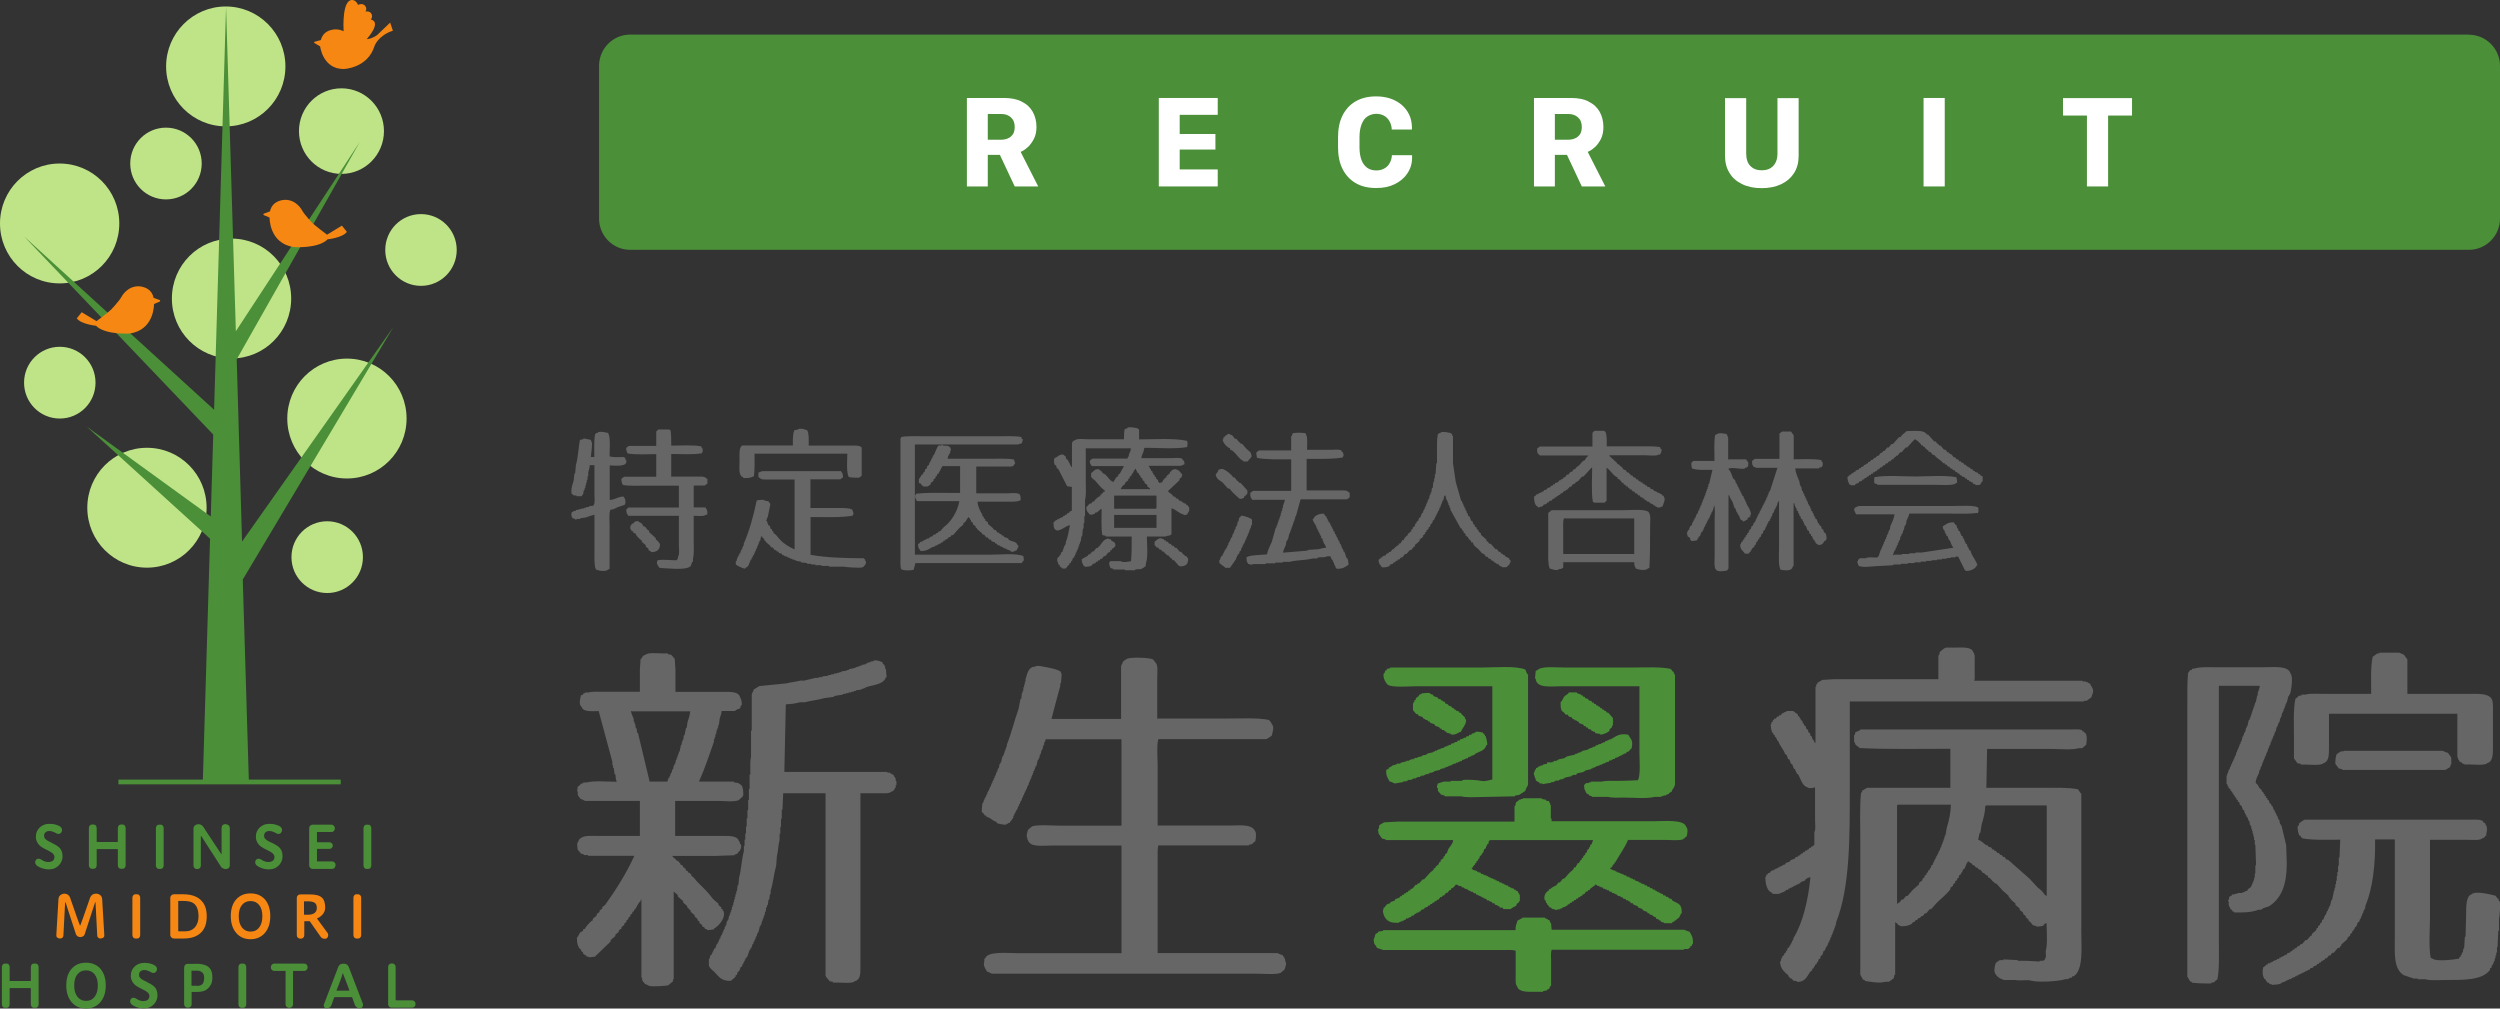
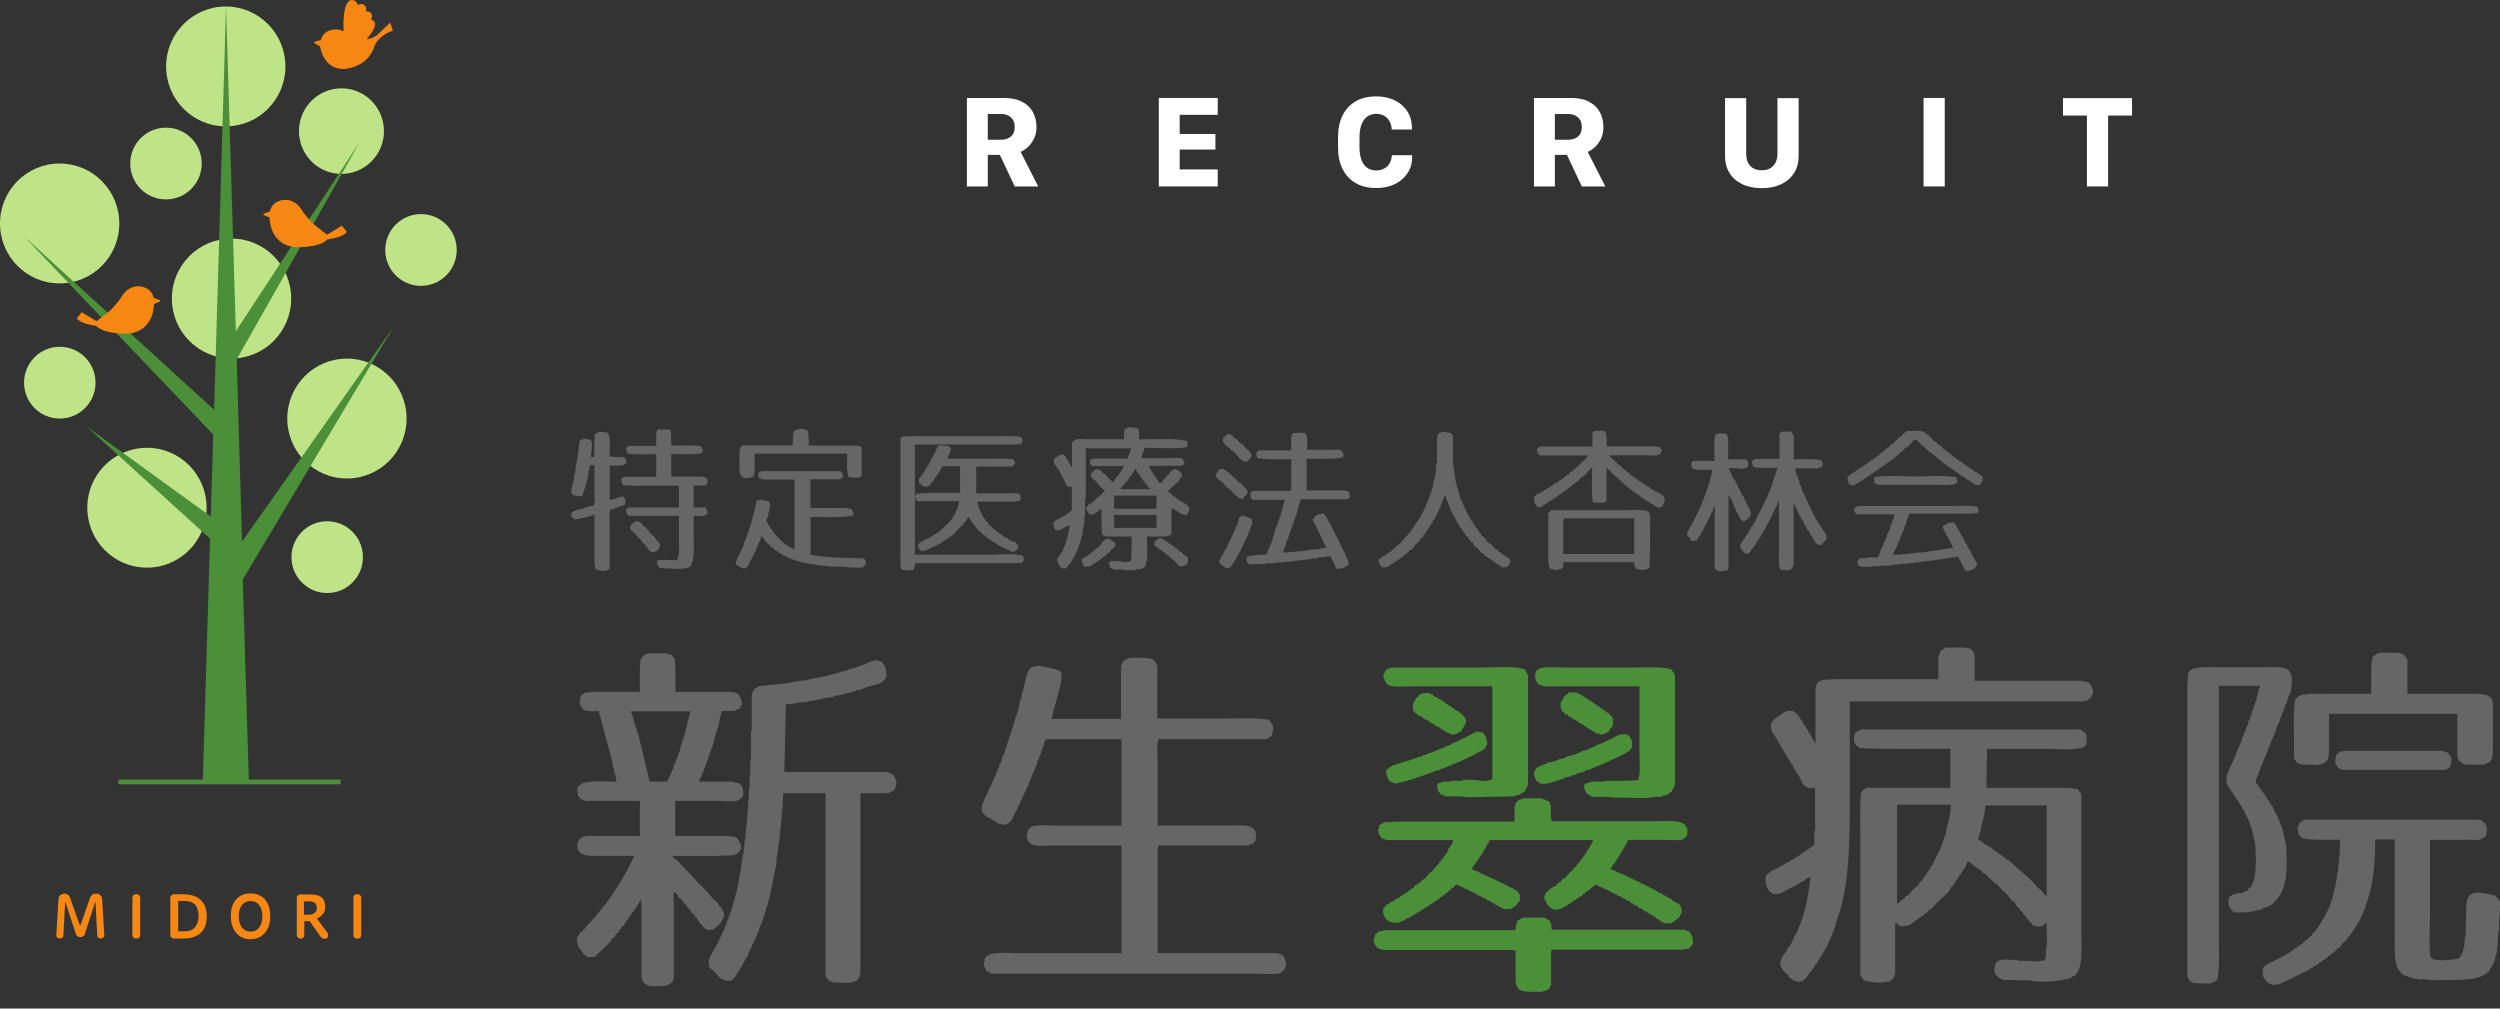
<svg xmlns="http://www.w3.org/2000/svg" id="_レイヤー_2" data-name="レイヤー 2" viewBox="0 0 173.52 70">
  <rect x="0" y="0" width="173.52" height="70" fill="#333333" stroke="none" />
  <defs>
    <style>
      .cls-1 {
        fill: #666;
      }

      .cls-1, .cls-2, .cls-3, .cls-4, .cls-5 {
        stroke-width: 0px;
      }

      .cls-2 {
        fill: #f68713;
      }

      .cls-3 {
        fill: #4b8f39;
      }

      .cls-4 {
        fill: #fff;
      }

      .cls-5 {
        fill: #bfe487;
      }
    </style>
  </defs>
  <g id="_レイヤー_1-2" data-name="レイヤー 1">
    <g>
      <path class="cls-1" d="M168.66,58.25v5.38c0,.9-.1,2.04.05,2.86l.14.05c.23.22,1.51.06,1.8,0l.1-.14h.04v-.1h.05l.05-.19h.05c.01-.1.03-.19.04-.28h.05c.01-.27.03-.54.05-.81h.05c.01-.53.03-1.05.04-1.57,0-.51-.01-1.27.38-1.38.26-.27,1.37.03,1.66.1l.14.19h.05l.05.19h.05c.07.18-.01,1.11-.05,1.24v.81h-.05c-.01.38-.03.76-.05,1.14h-.04v.38h-.05v.19h-.05v.19h-.05v.19h-.04c-.03.1-.07.19-.1.28h-.05l-.04.19-.1.05v.1c-.52.74-1.87.71-3.12.71-.43,0-1.02.05-1.37-.05h-.52v-.05h-.28c-.24-.08-.47-.16-.71-.24-.72-.46-.61-1.55-.61-2.71v-6.71h-1.37c.03,1.68-.16,3.41-.66,4.57-.01.1-.03.19-.05.28h-.05v.1h-.05v.14h-.05v.1h-.05v.14h-.05l-.04.19h-.05l-.05.19-.1.05c-.03.1-.07.19-.1.28l-.1.05v.1h-.05l-.05.14-.09.05v.1l-.14.1v.1l-.19.14v.1c-.14.13-.29.25-.43.38v.1h-.04l-.1.14h-.1c-.1.11-.19.22-.28.33h-.1l-.14.19h-.1l-.14.19h-.1l-.05.1-.14.05v.05h-.09l-.05.1h-.1l-.04.1h-.1l-.05.1-.19.05-.05.1-.19.05-.05.1h-.1v.05h-.1v.05h-.1v.05h-.1v.05h-.1v.05h-.1v.05h-.1v.05h-.1v.05h-.1v.05h-.1v.05l-.19.05v.05h-.1v.05h-.14v.05h-.1v.05h-.1v.05h-.1v.05h-.14v.05h-.1v.05c-.19.08-.4.09-.66.1v-.05h-.14l-.05-.1h-.1l-.05-.1h-.05v-.1l-.1-.05c-.15-.23-.16-.49-.1-.81l.19-.14v-.05h.1l.05-.1h.14v-.05h.1v-.05h.1v-.05c.1-.03.19-.07.28-.1v-.05h.14l.05-.1h.1v-.05h.1v-.05h.1v-.05h.09v-.05h.1l.04-.1.19-.05v-.05l.14-.05.05-.1h.1l.04-.1h.1l.1-.14h.1l.1-.14h.1c.08-.1.16-.19.24-.28h.1c.08-.1.16-.19.24-.28l.1-.05v-.1c.1-.08.19-.16.29-.24l.04-.14.1-.05v-.1l.14-.1v-.1l.1-.05.05-.19.1-.05.04-.19h.05v-.1h.05c.03-.1.07-.19.1-.28h.05v-.14h.05l.05-.19h.05c.03-.14.06-.29.1-.43h.04c.05-.22.1-.44.14-.67h.04v-.19h.05v-.24h.05v-.24h.05v-.33h.04v-.28h.05v-.43h.05v-.57h.05c.01-.41.03-.82.05-1.24-.87,0-1.93.05-2.65-.1l-.14-.19h-.05c-.05-.08-.16-.48-.1-.67h.05l.05-.19c.12-.07.24-.19.38-.24h11.65c.28,0,.54-.02.71.1l.05.1s.07.03.08.03c.02,0,.03,0,.06.12.13.11.11.45.05.62v.14h-.05c-.07.1-.09.16-.24.19-.16.16-.68.1-1,.1h-2.65M137.3,58.29c.23.06.4.27.57.38h.09l.05.1.19.05.09.14h.1l.05.1h.09l.1.14h.1l.1.14h.1l.1.14h.1l.14.19h.1c.5.44,1.01.89,1.51,1.33.17.19.35.38.52.57.11.1.22.19.33.28.12.12.14.28.33.33v-6.28h-4.22v.05h-.05c0,.41-.13.91-.24,1.24-.03.21-.06.41-.1.62h-.05c-.03.16-.06.32-.1.48M131.67,55.92v6.8h.05c.07-.12.05-.03.14-.1l.14-.19h.1c.06-.08.13-.16.19-.24h.1c.13-.14.25-.28.38-.43.14-.13.28-.25.43-.38v-.1c.08-.07.16-.13.24-.19v-.1l.14-.1v-.1l.14-.1v-.1l.1-.05v-.1l.1-.05.05-.14h.04l.05-.19.1-.05v-.1h.04v-.1h.05v-.1h.05v-.1h.05v-.1h.05v-.1h.05v-.1h.05c.03-.1.06-.19.1-.28h.05v-.14h.05v-.1h.05v-.14h.04v-.1h.05v-.14h.05v-.14h.05v-.14h.04v-.14h.05c.03-.19.07-.38.1-.57.14-.42.27-1.04.28-1.57h-3.69M162.65,52.11h6.87c.12.03.24.12.38.14.08.11.16.22.24.33v.48h-.04l-.05.19c-.11.06-.22.13-.33.19h-7.15v-.05c-.08-.02-.16-.03-.24-.05-.08-.11-.16-.22-.24-.33,0-.28.02-.49.1-.67.09-.05.2-.15.29-.19h.19v-.05M137.92,51.97c-.02.9-.03,1.81-.05,2.71h3.93c.81,0,1.76-.03,2.42.1.08.11.16.22.24.33v9.56c0,1.15.15,2.62-.52,3.09h-.1l-.04.1h-.14v.05h-.1v.05h-.19c-.44.15-1.87.25-2.42.1-.14-.04-.34-.03-.53-.02-.19,0-.38.02-.51-.02h-.81c-.23-.07-.45-.18-.57-.38-.18-.17-.08-.63,0-.81.09-.05.2-.16.28-.19h.24v-.05c.33.02.66.03,1,.05v.05h.66c.28.02.57.03.86.05v-.05h.24s0-.03.1-.05l.05-.14c.1-.11,0-.35.04-.53.13-.47.05-1.33.05-1.9-.11.03-.12.04-.19.1v.05c-.12.08-.32.09-.52.1v-.05c-.08-.02-.16-.03-.24-.05-.07-.08-.13-.16-.19-.24l-.1-.05v-.1l-.1-.05v-.05l-.1-.05v-.1l-.19-.14v-.1c-.08-.06-.16-.13-.24-.19v-.1c-.1-.08-.19-.16-.29-.24v-.1c-.1-.08-.19-.16-.28-.24l-.14-.19h-.05v-.1c-.14-.13-.28-.25-.43-.38-.14-.16-.29-.32-.43-.48h-.1l-.05-.1h-.05c-.13-.12-.18-.28-.38-.33v-.1c-.12-.03-.15-.08-.24-.14v-.05h-.1c-.06-.08-.13-.16-.19-.24h-.1l-.1-.14h-.1l-.1-.14-.14-.05-.05-.1-.14-.05v-.05l-.14-.05v.05c-.13.12-.14.33-.24.48l-.1.05-.05.19h-.05l-.05.14-.1.05-.05.19-.1.05v.1l-.14.1v.1l-.14.1v.1l-.19.14v.1c-.26.36-.64.64-.95.95-.13.14-.25.28-.38.43h-.1c-.08.1-.16.19-.24.29h-.1l-.14.19h-.1l-.1.14h-.1l-.1.14h-.09l-.1.14h-.1l-.05.1c-.22.15-.43.19-.8.19-.08-.1-.11-.04-.19-.1v-.05l-.19-.14v3.66h-.05c-.01.08-.03.16-.05.24-.11.08-.22.16-.33.24h-.24c-.45.13-1.02,0-1.42-.05v-.05l-.14-.05c-.07-.11-.13-.22-.19-.33v-9.23c0-1.13-.05-2.38.05-3.42h.05l.04-.14c.11-.06.22-.13.33-.19h5.78v-2.71c-2.08,0-4.29.05-6.3-.05-.07-.11-.21-.14-.28-.24-.05-.08,0-.11-.1-.19v-.48h.05l.04-.19c.11-.05.21-.08.33-.14v-.05h14.59c.24,0,.65-.04.81.05l.05.1h.09l.05.1h.05c.13.2.09.56.05.81-.1.08-.19.16-.28.24h-.24c-.46.14-1.34.05-1.9.05h-4.59M43.79,49.35c.03.2.13.37.19.53v.19h.05v.14h.05c.02.11.03.22.05.33h.05c.02.11.03.22.05.33h.05c.27,1.13.54,2.25.81,3.38h1.23c.03-.1.06-.19.1-.28h.05v-.1h.05v-.14h.05v-.1h.05c.02-.08.03-.16.05-.24h.05c.02-.1.03-.19.05-.28h.05v-.1h.05c.02-.1.03-.19.05-.28h.05v-.14h.05v-.14h.05v-.14h.05v-.14h.05c.03-.16.06-.32.1-.48h.05v-.19h.05v-.14h.05c.02-.11.03-.22.05-.33h.05c.03-.17.06-.35.1-.52h.05c.02-.13.03-.25.05-.38.08-.22.16-.49.19-.76h-4.03M154.93,63.24v-.1h-.1c-.03-.13-.11-.23-.14-.33v-.24s-.06-.02-.05-.1h.05c.02-.08.03-.16.05-.24l.14-.05.05-.1h.19v-.05h.19v-.05h.33v-.05h.14v-.05l.19-.05.05-.1c.08-.06.16-.13.24-.19v-.1h.05l.04-.19h.05v-.14h.05v-.19h.05v-.29h.04v-.57h.05c-.01-.48-.03-.95-.05-1.43h-.04v-.33h-.05v-.24h-.05v-.19h-.05v-.19h-.04v-.14h-.05v-.19h-.05v-.1h-.05c-.01-.1-.03-.19-.04-.28h-.05c-.03-.1-.06-.19-.1-.28h-.05v-.1h-.05v-.1h-.05v-.1h-.05v-.14l-.1-.05c-.03-.1-.06-.19-.1-.28l-.1-.05-.05-.19-.1-.05v-.1l-.1-.05v-.1l-.1-.05v-.1l-.1-.05v-.1h-.05l-.05-.14-.1-.05v-.1l-.14-.1v-.1h-.05l-.05-.19h-.04v-.57h.04v-.14h.05c.01-.08.03-.16.05-.24h.05v-.1h.05v-.14h.05l.05-.19h.05v-.14h.05l.05-.19h.05v-.14h.05v-.1h.05c.01-.08.03-.16.04-.24h.05v-.14h.05l.05-.19h.04v-.14h.05v-.1h.05v-.14h.05v-.1h.04c.02-.1.03-.19.05-.28h.05v-.1h.05v-.14h.05v-.1h.05c.01-.1.03-.19.05-.28h.05v-.1h.04c.03-.14.06-.29.1-.43h.05v-.1h.05v-.14h.05v-.14h.05v-.14h.04v-.14h.05v-.14h.05v-.14h.05v-.14h.04v-.14h.05c.03-.16.06-.32.1-.48h.04v-.19c.05-.15.12-.29.14-.48h-2.84v17.8c0,.86.04,1.86-.1,2.57l-.19.14v.05c-.08.02-.16.03-.24.05v.05h-.33c-.35,0-.71-.02-.99-.05-.06-.08-.07-.08-.09-.08-.01,0-.03,0-.06-.02-.06-.11-.13-.22-.19-.33v-18.84c0-.74-.01-1.57.05-2.24.11-.07.08-.14.14-.19h.1l.05-.1h.14c.34-.13.9-.1,1.37-.1h3.51c.69,0,1.65-.12,1.8.43.21.2.05,1.25-.05,1.48h-.05v.1h-.05c-.03.14-.06.28-.1.43h-.04v.1h-.05v.14h-.05v.14h-.05v.1h-.04v.14h-.05v.1h-.05c-.02.1-.03.19-.05.28h-.04v.1h-.05c-.01.1-.03.19-.05.28h-.05v.1h-.05v.14h-.05v.1h-.05c-.01.1-.03.19-.05.28h-.04v.1h-.05v.14h-.05v.1h-.05v.14h-.05v.1h-.05v.14h-.05c-.01.08-.03.16-.05.24h-.04v.1h-.05v.14h-.05c-.01.08-.03.16-.05.24h-.04v.1h-.05v.14h-.05v.1h-.05v.14h-.05v.1h-.05v.14h-.05c-.01.08-.03.16-.05.24h-.04v.1h-.05v.14h-.05v.1h-.05v.14c-.1.23-.22.38-.24.71.16.1.18.23.28.38l.14.1v.1l.1.05.05.14h.05v.1l.1.05v.1l.1.05v.1l.1.05.05.19.1.05.04.14h.05c.03.1.07.19.1.28h.05v.1h.05v.1h.05v.1h.05v.1h.04c.03.1.06.19.1.28h.04c.02.1.03.19.05.29h.05v.1h.05c.11.46.22.92.33,1.38.01.43.03.86.04,1.28,0,1.43-.36,2.4-1.23,2.95-.14.05-.28.1-.43.14v.05h-.1v.05h-.19c-.35.13-.72.19-1.23.19h-.47v-.05l-.19-.05M54.54,48.92c-.03,1.55-.06,3.11-.1,4.66h7.15v.05h.19v.05h.1v.05l.14.05.05.14h.05v.1h.05v.19h.05v.28h-.05v.19h-.05c-.03.15-.13.25-.28.28-.12.12-.37.1-.61.1h-1.51v11.99c0,.51.02.94-.38,1.05-.18.18-.8.1-1.14.1h-.38v-.05c-.08-.02-.16-.03-.24-.05-.08-.14-.23-.22-.28-.38v-12.66h-2.94c-.02.38-.03.76-.05,1.14h-.05v.62h-.05v.57h-.05v.48h-.05v.43c-.1.34-.1.81-.19,1.14-.02.22-.03.44-.05.67-.16.54-.21,1.2-.38,1.71v.24h-.05c-.02.13-.03.25-.05.38h-.05c-.02.13-.03.25-.05.38h-.05v.14h-.05c-.02.11-.03.22-.05.33h-.05v.19h-.05v.14h-.05v.14h-.05v.14h-.05c-.02.1-.03.19-.05.28h-.05v.1h-.05c-.03.14-.06.28-.1.43h-.05v.1h-.05v.14h-.05v.1h-.05v.14h-.05l-.05.19h-.05v.14h-.05c-.03.1-.06.19-.1.29h-.05v.1h-.05c-.06.18-.13.35-.19.53l-.1.05v.1h-.05v.1h-.05v.1h-.05v.1h-.05l-.05.19-.1.05c-.03.1-.06.19-.1.28l-.1.05-.05.19-.1.05v.1c-.11.1-.22.19-.33.28-.69.01-.81-.29-1.14-.62-.13-.13-.31-.23-.38-.43v-.48h.05c.02-.08.03-.16.05-.24l.1-.05v-.1h.05v-.1h.05v-.1h.05v-.1l.1-.05c.03-.1.06-.19.1-.29h.05v-.1h.05c.03-.1.06-.19.1-.28h.05v-.14h.05v-.1h.05l.05-.19h.05v-.14h.05v-.1h.05v-.14h.05v-.1h.05c.02-.1.03-.19.05-.29h.05v-.1h.05c.02-.1.03-.19.05-.28h.05v-.14h.05v-.14h.05v-.14h.05v-.19h.05v-.14h.05v-.19h.05v-.19h.05v-.19h.05v-.19h.05v-.19h.05c.02-.14.03-.28.05-.43h.05c.02-.17.03-.35.05-.53.16-.54.17-1.25.33-1.81v-.38h.05v-.43h.05v-.43h.05v-.48h.05v-.57h.05v-.57h.05v-.71h.05v-.76h.05v-1h.05v-.24c0-.33-.02-.75.05-1v-1.81h.05v-2.52c.03-.11.11-.2.14-.33.13-.08.25-.16.38-.24.63-.06,1.26-.13,1.9-.19.27-.08.68-.11.95-.19h.28c.22-.07.54-.12.76-.19h.24v-.05h.24v-.05c.14-.02.28-.03.43-.05v-.05h.19v-.05h.19v-.05h.19v-.05h.19v-.05h.14v-.05c.13-.02.25-.03.38-.05v-.05h.14v-.05c.16-.03.32-.07.47-.1v-.05h.14v-.05h.14v-.05h.14v-.05c.1-.02.19-.03.29-.05v-.05h.1v-.05c.08-.02.16-.03.24-.05v-.05h.19v-.05c.24-.07.47.07.61.1l.05.14.1.05v.1h.05v.19h.05c.02.19.03.38.05.57h-.05c-.15.52-.92.53-1.42.71v.05h-.14v.05h-.14v.05c-.13.02-.25.03-.38.05v.05h-.14v.05h-.19v.05h-.19v.05h-.19v.05h-.19v.05c-.21.03-.41.06-.61.1v.05c-.24.03-.47.06-.71.1-.39.12-.92.17-1.33.28h-.33c-.27.08-.62.13-.95.14M80.36,49.87h4.88c.93,0,2.06-.06,2.84.1.07.12.15.13.19.28.2.2.05.59,0,.81-.12.07-.24.19-.38.24h-7.49c-.13.36-.05,1.37-.05,1.86v4.14h4.93c.7,0,1.54-.12,1.8.33.15.15.09.55.05.76l-.19.14v.05c-.08.02-.16.03-.24.05v.05h-6.3c-.06.18-.05.51-.05.76v6.71h8.29c.12.03.24.12.38.14.08.15.18.19.19.43.13.14-.02.43-.05.57-.1.08-.19.16-.28.24-.31.13-1.36.05-1.8.05h-18.24c-.11-.03-.2-.12-.33-.14-.12-.21-.29-.42-.19-.71v-.19h.05c.15-.54,1.56-.38,2.27-.38h7.2v-7.47h-4.88c-.64,0-1.47.13-1.61-.38-.1-.09,0-.02-.05-.14-.09-.23,0-.36.05-.57.1-.08.19-.16.28-.24.34-.14,1.51-.05,1.99-.05h4.22v-6h-5.26l-.05.19h-.05v.19h-.05v.1h-.05v.19h-.05v.1h-.05c-.02.1-.03.19-.05.28h-.05c-.02.1-.03.19-.05.28h-.05v.1h-.05c-.03.14-.06.28-.1.43h-.05v.1h-.05v.14h-.05v.1h-.05v.14h-.05v.14h-.05v.1h-.05v.14h-.05v.1h-.05v.14h-.05c-.02.08-.03.16-.05.24h-.05v.1h-.05v.14h-.05l-.05.19h-.05v.1h-.05v.14h-.05l-.05.19h-.05v.14h-.05v.1h-.05l-.05.19h-.05v.14h-.05c-.03.1-.06.19-.1.28h-.05v.1h-.05v.1h-.05l-.05.19h-.05v.14c-.1.13-.19.25-.28.38h-.1v.05h-.1v.05c-.12.04-.6-.06-.66-.1l-.05-.1c-.26-.05-.4-.29-.66-.33l-.05-.1h-.1l-.05-.14h-.05l-.1-.14c.02-.19.03-.38.05-.57h.05v-.1h.05v-.14h.05v-.1h.05v-.1h.05v-.1h.05v-.1h.05v-.14h.05v-.1h.05c.03-.1.06-.19.1-.28h.05v-.14h.05v-.1h.05v-.14h.05l.05-.19h.05v-.14h.05v-.1h.05v-.14h.05v-.1h.05v-.14h.05v-.1h.05c.02-.1.03-.19.05-.28h.05v-.1h.05c.03-.14.06-.29.1-.43h.05v-.1h.05v-.14h.05v-.14h.05v-.14h.05v-.14h.05v-.14c.31-.77.52-1.67.81-2.47.05-.24.1-.48.14-.71h.05c.02-.14.03-.28.05-.43h.05v-.14h.05v-.24h.05v-.19h.05v-.19h.05v-.19c.13-.38.18-.84.66-.86.1-.1.42-.03.57,0,.29.05,1.13.2,1.23.38v.1h.05c-.02.22-.03.44-.05.67h-.05v.19c-.21.76-.41,1.52-.61,2.29h4.83v-3.66c.03-.11.11-.2.14-.33.09-.05.19-.15.28-.19.3-.12,1.57-.08,1.8.05.06.08.13.16.19.24.17.17.1.72.1,1.05v2.85M46.87,48.02h3.32c.52,0,1.08-.03,1.18.38.06.06.16.4.1.57h-.05l-.05.19c-.11.05-.21.08-.33.14v.05h-.95c-.02.2-.09.37-.14.53-.02.14-.03.28-.05.43h-.05v.19h-.05v.14h-.05c-.02.11-.03.22-.05.33h-.05v.19h-.05v.14h-.05v.19c-.33.92-.64,1.89-1.04,2.76h2.42v.05c.11.02.22.03.33.05.07.11.14.08.19.14.13.17.14.41.14.71-.05.05-.02,0-.05.1-.1.08-.19.16-.28.24-.33.14-.96.05-1.37.05h-3.03v2.43h3.37c.45,0,.94,0,1.04.33.1.09.05.1.1.24h.05c.1.3-.11.52-.24.62v.05l-.19.05v.05c-.46.02-.92.03-1.37.05h-2.94v.05c.1.08.19.16.28.24v.05h.1l.1.14h.05v.1l.19.1v.1c.12.03.08.03.14.1h.05v.1h.05v.05s.07.03.08.03c.02,0,.03,0,.06.11h.1v.05l.1.05v.1l.14.1c.1.11.19.22.28.33.38.38.77.74,1.09,1.19.13.11.25.22.38.33v.1l.19.14v.1l.1.05v.1h.05c.2.5-.36,1.08-.66,1.24v.05c-.14.02-.28.03-.43.05-.08-.1-.1-.04-.19-.1l-.05-.1-.14-.05v-.1l-.19-.14v-.1l-.14-.1v-.1l-.19-.14v-.1c-.1-.08-.19-.16-.28-.24v-.1l-.1-.05v-.05l-.14-.1v-.1c-.1-.08-.19-.16-.28-.24v-.1c-.13-.11-.25-.22-.38-.33v-.1c-.1-.08-.19-.16-.28-.24v6.09h-.05v.14c-.11.1-.22.19-.33.28-.1.04-1.12.1-1.28.05-.11-.03-.2-.11-.33-.14l-.1-.14h-.05v-.1h-.05v-.19h-.05v-5.43h-.05v.1c-.18.12-.26.39-.38.57h-.05l-.05.14-.1.05v.1l-.14.1v.1l-.14.1v.1l-.14.1v.1l-.14.1v.1l-.19.14v.1l-.19.14v.1c-.08.06-.16.13-.24.19v.1c-.11.1-.22.19-.33.28v.1c-.36.35-.73.7-1.09,1.05-.14.02-.29.03-.43.05v-.05h-.14l-.05-.1h-.1v-.05l-.1-.05v-.1l-.14-.1v-.1l-.1-.05c-.14-.21-.19-.39-.19-.76.1-.09.15-.28.24-.38l.19-.1v-.1l.14-.05c.04-.16.31-.4.43-.53l.1-.05v-.1c.1-.08.19-.16.28-.24v-.1l.19-.14v-.1l.19-.14v-.1l.19-.14c.76-1.06,1.47-2.18,2.04-3.42h-3.22v-.05h-.29v-.05l-.19-.05c-.08-.1-.16-.19-.24-.28-.01-.23-.08-.43.05-.57.03-.13.09-.18.19-.24.19-.18.76-.14,1.14-.14h2.94v-2.43h-3.79c-.11-.03-.2-.12-.33-.14-.05-.09-.16-.2-.19-.28v-.24h-.05c.02-.11.03-.22.05-.33l.19-.14v-.05l.19-.05v-.05h.24c.46-.14,1.51-.05,2.08-.05v-.05c-.1-.12-.04-.3-.1-.48h-.05c-.02-.14-.03-.28-.05-.43h-.05v-.19h-.05v-.24c-.32-1.17-.63-2.35-.95-3.52-.47.02-1.08.07-1.18-.28-.23-.19-.1-.55-.05-.81l.14-.05.05-.1h.1v-.05h.24c.23-.07.64-.05.95-.05h2.61v-1.52c.02-.25.03-.51.05-.76h.05c.08-.15.1-.24.28-.28.18-.18.84-.1,1.18-.1h.38v.05c.08.02.16.03.24.05.08.1.16.19.24.28.02.25.03.51.05.76v1.52M167.1,48.16h4.22c.64,0,1.36-.05,1.61.33.14.21.1.75.1,1.09v2.33c0,.48-.01.95-.38,1.05-.18.19-.88.1-1.23.1h-.38v-.05h-.14v-.05c-.08-.05-.08-.07-.19-.1l-.05-.14h-.05v-.14h-.05v-3.04h-8.91v2.38c0,.47-.01.95-.38,1.05-.18.18-.84.1-1.19.1h-.38v-.05c-.08-.02-.16-.03-.24-.05-.08-.11-.16-.22-.24-.33v-1.33c0-.92-.06-2.04.1-2.81l.19-.14v-.05c.08-.02.16-.03.24-.05v-.05h.28c.33-.1.87-.05,1.28-.05h3.27c0-.85-.05-1.87.1-2.57.11-.08.22-.16.33-.24h.14v-.05h1.37c.07.02.25.11.33.14.08.11.16.22.24.33v2.38M137.02,47.25h7.53v.05h.24v.05h.14v.05l.14.05c.04.15.15.25.19.38.07.23-.07.41-.1.57-.11.08-.22.16-.33.24h-.19v.05h-16.25v5.95c0,3.44.03,6.91-.95,9.38v.14h-.04v.14h-.05v.14h-.05v.14h-.05v.1h-.04v.14h-.05v.1h-.05v.14h-.05l-.04.19h-.05v.14h-.05c-.03.1-.07.19-.1.28h-.05v.1h-.05l-.05.19-.1.05c-.03.1-.06.19-.09.28l-.1.05-.05.19-.1.05-.05.19h-.05l-.05.14-.1.05v.1h-.05l-.05.14-.1.05v.1l-.14.1c-.24.35-.33.69-.9.71v-.05c-.1-.02-.19-.03-.28-.05l-.1-.14h-.09l-.1-.14h-.05v-.1l-.14-.1c-.22-.23-.42-.39-.43-.86h.05c.02-.08.03-.16.05-.24h.05v-.1l.14-.1v-.1l.1-.05.04-.14h.05l.05-.19.1-.05.05-.14h.05v-.1h.05v-.1h.05v-.1h.05v-.1h.05v-.1c.66-1.05,1.03-2.69,1.18-4.23-.13.03-.23.07-.33.14l-.05.1c-.1.03-.19.06-.29.1l-.05.1h-.1v.05h-.1v.05h-.1v.05h-.1v.05h-.09v.05h-.1v.05h-.1v.05h-.1l-.05.1h-.14l-.05.1h-.1v.05h-.1v.05h-.14v.05c-.1.03-.49.05-.57,0v-.05c-.34-.09-.48-.63-.47-1.09.1-.08.04-.12.1-.19h.05l.05-.1h.1l.1-.14.19-.05v-.05h.1v-.05h.1v-.05h.1v-.05h.1v-.05l.19-.05v-.05l.19-.05.05-.1c.1-.03.19-.07.28-.1l.05-.1c.1-.03.19-.06.29-.1l.05-.1.19-.05v-.05l.14-.05.05-.1h.1l.05-.1h.1l.05-.1h.1v-.05l.14-.05.04-.1h.1l.05-.1h.1v-.05l.1-.05v-.9c.11-.13.05-.59.05-.81v-2.29c-.13.03-.41.11-.52,0-.39-.11-.47-.59-.66-.91l-.1-.05v-.1h-.05v-.1h-.05v-.1l-.1-.05c-.03-.1-.06-.19-.1-.29l-.1-.05c-.03-.1-.06-.19-.1-.28l-.1-.05c-.03-.1-.06-.19-.1-.28l-.1-.05c-.1-.34-.37-.56-.47-.9l-.09-.05v-.1h-.05v-.1l-.1-.05v-.1l-.1-.05v-.1h-.05c-.1-.18-.13-.35-.14-.62h.05v-.14l.1-.05v-.1h.05l.05-.1h.1l.1-.14h.1l.05-.1h.1l.1-.14h.1v-.05l.19-.05v-.05h.47c.11.08.22.16.33.24v.1l.1.05.05.14h.05v.1l.1.05.05.19h.05l.05.14.09.05.05.19.1.05.05.19.1.05.04.19.1.05v.1c.06.11.15.19.19.33h.05v-3.9h.05v-.14c.15-.09.03-.07.1-.14.11-.06.22-.13.33-.19.28-.02.57-.03.85-.05h7.2v-1.66h.05c.01-.08.03-.16.05-.24.15-.09.24-.23.43-.29h.57c.53,0,1.21-.09,1.33.33.11.12.09.34.09.57v1.28M81.36,38.88v-.1c-.19-.05-.16-.15-.28-.24h-.1v-.05l-.14-.1-.05-.1h-.1l-.1-.14h-.1l-.1-.14h-.1l-.1-.14h-.05v-.28c.18-.1.19-.22.47-.24v.05h.14l.05.1h.1l.05.1h.1l.1.14h.1l.1.14h.1l.1.14h.1c.08.1.16.19.24.28h.1l.1.14.14.1v.05h.1l.14.19c0,.39-.17.53-.57.53-.03-.05-.03-.04-.04-.03,0,0-.02.01-.05-.02-.11-.13-.22-.25-.33-.38h-.1M77.19,38.07c-.03.13-.02.11-.14.14v.1l-.14.05c-.06.08-.13.16-.19.24h-.1l-.14.19h-.1l-.05.1h-.1l-.05.1h-.1l-.05.1-.19.05-.05.1c-.13.08-.26.09-.47.1-.05-.05,0-.02-.1-.05-.06-.21-.14-.15-.14-.48.14-.08.28-.16.43-.24l.05-.1h.1l.14-.19h.1c.06-.08.13-.16.19-.24h.1l.05-.1h.05c.17-.23.31-.53.66-.57v.05h.14l.05.1c.18.12.27.08.28.38-.14.09-.05.13-.24.19M44.08,37.02c-.13-.03-.11-.01-.14-.14-.13-.03-.11-.02-.14-.14h-.05v-.24c.15-.1.03-.07.1-.14l.14-.05.05-.1c.08-.02.16-.03.24-.05.08.1.18.11.28.19l.1.19h.1c.06.08.13.16.19.24l.1.05v.1c.16.14.32.28.47.43v.1l.1.05c.07.07.11.17.19.24,0,.4-.21.58-.61.57-.07-.12-.13-.07-.19-.14v-.1l-.19-.14v-.1c-.1-.08-.19-.16-.28-.24v-.1l-.1-.05c-.11-.11-.29-.26-.33-.43M108.5,38.45h4.93v-2.47h-4.88c-.08.21-.05.58-.05.86v1.62M86.14,35.79c.22,0,.71.18.76.28v.38h-.05c-.02.08-.03.16-.05.24h-.05v.14h-.05v.14h-.05v.1h-.05v.14h-.05v.1h-.05v.14h-.05c-.03.1-.06.19-.1.28h-.05v.1h-.05v.14h-.05c-.03.1-.06.19-.1.28h-.05l-.05.19-.1.05v.1h-.05v.1h-.05v.1l-.43.62h-.33c-.08-.13-.25-.16-.33-.28h-.05c-.02-.08-.03-.16-.05-.24h.05c.03-.1.06-.19.1-.28l.1-.05v-.1h.05v-.1h.05v-.1h.05v-.1l.1-.05v-.1h.05l.05-.19h.05v-.14h.05v-.1h.05c.03-.1.06-.19.1-.28h.05c.02-.08.03-.16.05-.24h.05v-.1h.05v-.14h.05v-.1h.05v-.14h.05v-.1h.05c.02-.1.03-.19.05-.28h.05c.02-.1.03-.19.05-.28h.05l.1-.14M77.33,35.74v.9h2.94v-.9h-2.94ZM113.43,39.02h-4.93v.38c-.12.07-.08.08-.28.1-.15.15-.54,0-.66-.05-.13-.3-.1-.84-.1-1.28v-2.57l.24-.19h5.02c.43,0,1.54-.1,1.71.14.17.17.1.72.1,1.05,0,.93,0,1.95-.05,2.81l-.1.05c-.18.18-.66.08-.85,0v-.05c-.08-.08-.1-.21-.1-.38M137.21,35.6c-.48.08-1.15.05-1.71.05h-2.98c-.03.19-.13.33-.19.48-.01.1-.03.19-.04.28h-.05v.1h-.05c-.01.1-.03.19-.05.29h-.04c-.02.08-.03.16-.05.24h-.05l-.05.19h-.04c-.02.1-.03.19-.05.28h-.05l-.05.19h-.04v.14h-.05l-.05.19h-.05v.14h-.05c-.06.11-.11.25-.14.38.1-.02.1-.05.1-.05h.52v-.05h.52v-.05h.43v-.05h.43c.73-.11,1.45-.22,2.18-.33v-.05c-.13-.12-.15-.31-.24-.48h-.05c-.03-.1-.06-.19-.1-.28l-.09-.05v-.1h-.05v-.1h-.05v-.1c-.09-.16-.12-.07-.14-.33.25-.14.34-.28.76-.28l.14.19h.05v.1h.04v.1h.05v.1h.05v.1l.1.05c.03.1.06.19.1.28l.1.05v.1h.05v.1h.05v.1h.04v.1h.05v.1l.1.05.04.19h.05v.1h.05v.1l.1.05c.03.1.06.19.1.28.05.1.42.65.38.76h-.05c-.06.22-.43.38-.71.38-.05-.05,0-.02-.1-.05-.16-.32-.32-.64-.47-.95h-.19v.05h-.33v.05h-.28v.05h-.33v.05h-.33v.05h-.38v.05h-.38v.05h-.38v.05h-.43v.05h-.47v.05h-.47v.05h-.52v.05c-.3.02-.6.03-.9.05-.51,0-1.15.15-1.51,0-.05-.12-.08-.15-.1-.33h.05v-.1l.1-.05v-.05h.43c.12-.11.59-.05.8-.05l.1-.1c.05-.14.1-.28.14-.43h.04v-.1h.05v-.14h.05l.05-.19h.04v-.14h.05l.05-.19h.05v-.14h.05v-.14h.05v-.1h.05v-.14h.05v-.1h.05c.02-.1.03-.19.05-.28.1-.24.25-.5.28-.81h-2.65c-.1-.16-.29-.43.05-.53.07-.06.22-.05.36-.05h6.32c.4,0,1.64-.08,1.75.14v.28c-.05.05-.02,0-.05.1M77.33,34.41v.9h2.89l.05-.05v-.86h-2.94M135.79,33.12c.02.12.05.21.05.38l-.1.05c-.17.17-1.07.1-1.42.1h-4.03v-.05l-.19-.05c-.03-.19-.03-.24,0-.43.81-.15,1.95-.05,2.84-.05s2.04-.1,2.84.05M56.25,33.31v1.95h1.8c.4,0,.82-.02,1.09.1.05.12.08.15.1.33-.05.05-.02,0-.05.1-.63.12-1.47.11-2.26.1-.23,0-.46,0-.67,0v2.62c1.11.2,2.37.23,3.69.24l.1.1v.1h.05c.06.18-.15.4-.24.43-.16.06-1.17-.01-1.28-.05h-1.04v-.05h-.52v-.05h-.43v-.05h-.29v-.05h-.28v-.05c-.14-.02-.28-.03-.43-.05v-.05c-.11-.02-.22-.03-.33-.05v-.05h-.14v-.05h-.14v-.05h-.14v-.05l-.19-.05v-.05h-.14v-.05h-.1v-.05h-.1l-.05-.1-.19-.05-.05-.1h-.1l-.05-.1h-.1l-.14-.19h-.1l-.1-.14c-.1-.08-.19-.16-.28-.24v-.05l-.1-.05v-.1l-.14-.1v-.1h-.05v.05h-.05c-.02.1-.03.19-.05.28h-.05v.1h-.05v.14h-.05v.1h-.05v.14h-.05v.1h-.05v.14h-.05c-.03.1-.06.19-.1.28h-.05v.1h-.05v.1h-.05v.1h-.05c-.11.21-.12.5-.38.57v.05c-.1.05-.65-.25-.66-.28v-.24h.05c.02-.08.03-.16.05-.24h.05v-.1h.05v-.1h.05v-.1h.05c.03-.1.06-.19.1-.28h.05v-.14h.05v-.1h.05v-.14c.39-.89.68-1.94.9-3,.13-.05.33-.05.52-.05v.05c.1.02.19.03.29.05l.14.19c-.06.32-.13.63-.19.95h-.05v.14h-.05c-.01.1.02.06.05.1.03.1.06.19.1.28l.1.05.05.19.1.05v.1l.1.05v.1l.19.14c.34.47.72.75,1.28,1v-4.85h-1.98c-.23,0-.37,0-.48-.15h-.05v-.33l.14-.05c.06-.06.2-.05.33-.05h5.26c.09.15.14.16.14.43l-.19.14h-2.08M84.58,32.6c.12-.03.27-.1.38,0,.16.04.45.31.57.43l.05.1h.1c.06.08.13.16.19.24l.14.1v.05h.1c.16.18.32.35.47.53v.19l-.1.14-.1.05-.05.14h-.1v.05h-.19c-.16-.14-.32-.28-.47-.43-.08-.1-.16-.19-.24-.28h-.1c-.13-.14-.25-.28-.38-.43-.21-.15-.44-.24-.47-.57.08-.06.16-.17.19-.28ZM78.8,32.5l-.05.14h-.05v.1h-.05v.1l-.1.05v.1l-.14.1v.1l-.1.05v.1l-.19.14-.05.14-.1.05c-.08.08-.14.18-.19.28h2.04v-.05l-.19-.14v-.1l-.19-.14v-.1l-.14-.1v-.1l-.14-.1v-.1l-.1-.05v-.1l-.1-.05c-.08-.12-.09-.25-.19-.33M65.82,31.84h2.89c.54,0,1.19-.03,1.66.05.03.1.06.19.1.29h-.05c-.06.23-.24.21-.48.2-.06,0-.12,0-.19,0h-1.99v1.86h2.13c.24,0,.69-.06.85.05.11.08.1.24.1.43-.25.13-.61.1-1,.1h-1.99c.02.37.19.66.33.9v.1l.1.05v.1l.1.05v.1l.19.14v.1c.11.1.22.19.33.28l.1.14h.1l.14.19h.1l.05.1h.1l.05.1h.1l.05.1c.1.03.19.06.28.1l.05.1c.23.14.53.09.61.38h.05v.14c-.06.05-.07.09-.1.19-.12.03-.23.17-.43.1v-.05c-.1-.03-.19-.07-.28-.1v-.05h-.14v-.05h-.1v-.05h-.1v-.05h-.1v-.05l-.19-.05-.05-.1h-.1l-.05-.1-.19-.05-.1-.14h-.1l-.1-.14h-.1l-.14-.19h-.1l-.05-.1c-.1-.08-.19-.16-.29-.24l-.1-.14h-.05v-.1l-.19-.14v-.1l-.14-.1v-.1h-.05v-.1l-.1-.05v-.05h-.05v.05c-.1.08-.11.18-.19.28l-.14.1v.1c-.08.06-.16.13-.24.19-.16.17-.32.35-.47.53h-.1l-.1.14h-.1l-.1.14h-.1l-.05.1h-.1l-.05.1-.14.05v.05h-.1v.05h-.1v.05h-.1v.05h-.1v.05l-.19.05c-.26.14-.4.28-.81.28-.1-.17-.19-.16-.19-.48l.14-.1v-.05l.19-.05v-.05h.1v-.05h.1v-.05h.1v-.05h.14l.05-.1.19-.05.05-.1.19-.05v-.05l.14-.05.05-.1h.1c.08-.1.16-.19.24-.28.52-.38.95-1.06,1.09-1.81h-2.94c-.07-.13-.13-.16-.14-.38l.1-.14c.71-.07,1.52-.06,2.31-.05.24,0,.48,0,.72,0v-1.86h-1.23c-.1.18-.19.35-.28.53l-.1.05v.1l-.1.05v.1l-.14.1v.1l-.19.14v.1l-.1.05v.05h-.1v.05h-.29l-.14-.1-.05-.1-.14-.05v-.28c.1-.08.11-.17.19-.28l.1-.05v-.1l.1-.05.05-.19.1-.05.05-.19.1-.05.05-.19h.05v-.1h.05v-.1h.05v-.1h.05v-.1h.05v-.1h.05c.07-.13.23-.61.33-.67h.19v-.05c.08-.03.09.05.1.05.21.04.36-.03.47.1.08.07.08.1.1.24h-.05v.14c-.07.15-.16.2-.19.43M63.5,30.84v7.66h5.21c.67,0,1.84-.12,2.32.1.02.24.1.28-.1.43v.05h-7.39c-.05.15-.08.35-.14.48-.33.03-.57.07-.85-.05-.08-.22-.05-.61-.05-.9v-8.18c.05-.05.02,0,.05-.1.42-.08,1.02-.05,1.52-.05h5.3c.5,0,1.09-.03,1.51.05l.05.14h.05c.05.08-.08.33-.1.33h-.1c-.07.06-.24.06-.4.05-.05,0-.09,0-.13,0h-6.77M85.38,31.22v-.1c-.19-.05-.51-.38-.52-.62h.05v-.14h.05c.08-.1.09-.15.24-.19v-.05h.14c.08.09.11.04.19.1.06.08.13.16.19.24h.1c.06.08.13.16.19.24h.05l.05.1h.1c.1.11.19.22.28.33.18.18.37.21.38.57-.1.11-.19.22-.28.33h-.28c-.06-.1-.16-.11-.24-.19-.17-.16-.43-.56-.66-.62M124.47,31.88c.63,0,1.39-.05,1.94.05l.05.14h.05v.24c-.05.05-.02,0-.05.1l-.19.05v.05h-1.66c.02.34.18.64.28.9.01.1.03.19.05.28h.04v.1h.05c.01.1.03.19.05.29h.05l.05.19h.05v.14h.05l.05.19h.05v.14h.05c.03.1.06.19.09.28h.05v.1h.05l.05.19h.04v.14l.1.05v.1h.05v.1h.04v.1h.05v.1h.05v.1l.1.05c.03.1.06.19.1.28h.05l.05.14.1.05.05.19.1.05.05.19.1.05c.06.1.12.35.05.48l-.14.1c-.1.12,0,.13-.19.19v.05h-.24c-.05-.08-.03-.07-.14-.1l-.05-.14h-.05v-.1l-.1-.05-.05-.19-.09-.05v-.1l-.1-.05-.05-.19-.1-.05c-.03-.1-.06-.19-.1-.29l-.1-.05v-.1h-.04v-.1h-.05v-.1h-.05v-.1l-.1-.05-.05-.19h-.05l-.05-.19h-.05v-.14l-.1-.05v-.14h-.04c-.06-.12-.11-.26-.14-.38h-.04v4.38h-.05c-.08.1.05.09-.1.19-.15.15-.55.09-.76.05-.16-.32-.1-1-.1-1.48v-3.28h-.05v.1h-.05c-.01.08-.03.16-.05.24h-.04v.1h-.05v.1h-.05c-.03.1-.06.19-.1.28h-.05c-.01.08-.03.16-.05.24h-.05v.1h-.05v.1h-.05v.1l-.1.05v.1h-.05v.1h-.05v.1h-.05v.1h-.04l-.05.19-.1.05-.04.19-.1.05-.05.19-.1.05v.1l-.1.05v.1l-.1.05-.04.19-.1.05v.1l-.14.1c-.11.16-.07.21-.24.33v.05h-.28c-.13-.22-.32-.25-.33-.62.09-.08.04-.1.09-.19l.1-.05v-.1l.1-.05v-.1l.1-.05v-.1l.1-.05v-.1l.1-.05v-.1h.05v-.1l.1-.05.05-.19.1-.05.05-.19.1-.05v-.1h.05v-.1h.04v-.1h.05v-.1h.05v-.1h.05v-.1h.05l.05-.19h.05v-.1h.05v-.1h.05v-.1h.05v-.1h.05v-.1h.05l.05-.19h.05v-.1h.05v-.14h.05l.05-.19h.04v-.14h.05v-.1h.05c.17-.54.35-1.08.52-1.62h-1.52v-.05h-.14v-.05c-.1-.08-.1-.19-.1-.38l.19-.14h1.71v-1.76l.19-.14h.61c.05.09.15.18.19.28v1.62M119.96,31.88h1.23c.13.22.2.16.14.48l-.1.1h-.1v.05c-.13.05-.35.03-.56,0-.26-.03-.51-.05-.62.04.21.15.24.49.38.71l.1.05.04.19h.05v.1h.05v.1h.05v.1h.05v.1h.05v.1h.05v.1h.05v.1h.05v.1h.05v.1l.1.05v.1h.04v.1h.05v.1h.05v.1h.05v.1c.13.23.29.43.33.76h-.05v.14h-.05v.05l-.14.05v.1c-.09.03-.26.17-.33.14v-.05c-.25-.07-.18-.19-.28-.38h-.05v-.1h-.05v-.1h-.05c-.03-.1-.06-.19-.09-.28h-.05c-.05-.14-.1-.28-.14-.43-.08-.15-.19-.28-.24-.48h-.05v5.09l-.1.14c-.23.03-.6.12-.76-.05-.16-.15-.1-.65-.1-.95v-2.57c0-.22.05-.84-.04-.95-.02.18-.08.34-.14.48h-.05v.14h-.05c-.03.1-.06.19-.1.28h-.05v.1h-.05v.1h-.05v.1h-.05v.1h-.05v.1h-.05v.1h-.05v.1h-.04v.1h-.05v.1l-.1.05c-.03.1-.07.19-.1.28l-.1.05v.1h-.05l-.05.14c-.12.02-.21.05-.38.05l-.1-.1v-.1l-.19-.14v-.14h-.05c.03-.1.06-.19.1-.28h.05c.03-.1.06-.19.1-.28l.1-.05.04-.19h.05v-.1h.05v-.1h.05v-.1h.05c.03-.1.06-.19.1-.28h.04c.03-.1.07-.19.1-.28h.05v-.14h.04l.05-.19h.05v-.14h.05v-.1h.04v-.14h.05v-.1h.05v-.14h.05v-.1h.04v-.14h.05v-.14h.05v-.14h.05v-.14h.05v-.19h.05c.08-.33.16-.67.24-1-.48,0-1.08.04-1.42-.1-.04-.11-.05-.21-.05-.38l.14-.14h1.47c0-.59-.05-1.3.05-1.81l.14-.05c.12-.12.53-.03.66,0l.05.14c.08.08.04.31.05.48v1.24M102.2,37.64h-.1v-.1c-.17-.1-.14-.15-.24-.28l-.14-.1v-.1l-.14-.1v-.1l-.1-.05v-.1l-.1-.05c-.24-.43-.47-.86-.71-1.28v-.14h-.05l-.04-.19h-.05v-.14h-.05v-.14h-.05v-.1h-.05c-.02-.1-.03-.19-.05-.28h-.05v.05h-.05c-.01.1-.03.19-.05.28h-.05v.1h-.05v.14h-.05v.1h-.04v.14h-.05c-.03.1-.06.19-.1.28h-.04v.1h-.05v.1h-.05v.1h-.05v.1h-.05v.1h-.05v.1l-.1.05-.05.19-.1.05-.05.19-.1.05v.1l-.14.1v.1l-.1.05v.1l-.14.1v.1c-.08.06-.16.13-.24.19v.1c-.11.1-.22.19-.33.28v.1l-.1.05-.14.19h-.1c-.08.1-.16.19-.24.28h-.1c-.06.08-.13.16-.19.24h-.1l-.1.14h-.1l-.05.1h-.1l-.05.1h-.1l-.05.1-.19.05-.05.1c-.14.09-.29.1-.52.1-.11-.18-.23-.21-.24-.53l.14-.1v-.05h.1l.05-.1.19-.05.1-.14h.1l.05-.1h.1l.14-.19h.1v-.05c.11-.09.18-.2.33-.24v-.1h.1c.06-.1.11-.1.14-.24h.1c.04-.16.15-.23.24-.33h.05v-.1c.08-.06.16-.13.24-.19v-.1l.1-.05v-.1l.14-.1.05-.19h.05l.05-.14.1-.05.05-.19.1-.05c.03-.1.06-.19.1-.28h.05c.03-.1.06-.19.1-.28h.05v-.14h.05v-.1h.05v-.14h.05v-.1h.05v-.14h.05v-.1h.05c.02-.1.03-.19.05-.28h.05v-.14h.05c.02-.11.03-.22.05-.33h.05c.02-.14.03-.28.05-.43h.05v-.24h.05v-.28h.05c.02-.25.03-.51.05-.76h.05v-.57c0-.47-.02-1.03.05-1.43l.1-.1h.1v-.05c.2-.08.57.02.71.05l.1.1v.1h.05v1.9c.06.43.13.86.19,1.28.13.44.25.89.38,1.33h.05l.05.19h.05v.14h.05l.05.19h.05v.14h.05l.05.19h.04l.05.19.1.05c.03.1.06.19.1.28l.1.05.05.19.1.05v.1l.14.1v.1l.1.05.05.14.14.1v.1c.13.11.25.22.38.33v.1l.1.05.1.14h.1c.11.13.22.25.33.38h.1l.14.19h.1l.04.1.14.05v.05h.1l.05.1c.16.11.26.05.33.28h.05v.14h-.05v.1h-.05v.1h-.05c-.13.16-.13.15-.43.14-.08-.1-.1-.04-.19-.1l-.05-.1h-.1v-.05h-.1v-.05l-.14-.05-.05-.1h-.1l-.1-.14h-.1l-.1-.14h-.1l-.14-.19-.14-.05c-.08-.1-.16-.19-.24-.28-.13-.13-.33-.21-.38-.43M90.69,31.22h1.71c.22,0,.57-.05.71.05v.05c.12.1.14.11.14.33-.05.05-.02,0-.05.1-.56.11-1.31.1-2.02.1h-.49v2.19h2.39c.24,0,.43-.02.55.15h.05v.33l-.19.14h-3.22c-.11.39-.22.79-.33,1.19h-.05v.19h-.05v.14h-.05v.14h-.05v.14h-.05v.14h-.05v.14h-.05v.14h-.05v.14h-.05c-.03.14-.06.29-.1.43h-.05v.1h-.05c-.02.1-.03.19-.05.29-.06.16-.16.31-.19.52.57-.05,1.14-.1,1.71-.14v-.05c.25-.02.5-.03.76-.05.15-.05.31-.09.52-.1-.03-.17-.13-.26-.19-.38v-.1h-.05v-.14l-.1-.05v-.14h-.05v-.1h-.05v-.1h-.05v-.1h-.05v-.1h-.05v-.1h-.05v-.1h-.05v-.1c-.03-.07-.27-.38-.24-.48h.05c.06-.25.39-.38.71-.38l.14.19h.05v.1h.05v.1h.05v.1h.05v.1l.1.05v.1h.05v.1h.05v.1h.05v.1h.05l.05.19h.05l.05.19h.05v.1h.05v.1h.05v.1h.05v.1h.05v.1h.05l.05.19h.05v.1h.05v.14h.05v.1h.05l.05.19h.05c.05.14.1.28.14.43h.05c.07.15.09.25.1.48-.27.16-.34.28-.81.28l-.1-.1v-.1h-.05v-.1h-.05v-.14h-.05l-.05-.19h-.05l-.1-.24h-.24c-.14.12-.46.03-.66.1v.05h-.33c-.48.14-1.13.1-1.61.24h-.47v.05h-.52v.05h-.66v.05h-.81c-.1.02-.19.03-.28.05v-.05h-.14v-.05c-.1-.09-.1-.23-.1-.43l.14-.05c.1-.08,1.07-.12,1.28-.14.05-.31.22-.61.33-.86.1-.33.19-.67.28-1h.05v-.14h.05v-.14h.05v-.14h.05v-.14h.05v-.14h.05v-.14h.05v-.19h.05v-.14h.05v-.19h.05v-.14c.05-.14.1-.28.14-.43h-2.27c-.11-.18-.14-.15-.14-.48l.19-.14h2.65v-2.19c-.79,0-1.73.03-2.37-.1-.02-.12-.05-.21-.05-.38l.19-.14h2.23v-1h.05l.05-.19c.26-.05.64-.05.9,0l.05.14c.1.11.05.82.05,1.05M42.32,32.27v2.43c.4-.02.54-.22.95-.24.11.18.15.15.14.48-.05.05-.02,0-.05.1-.19.06-.38.13-.57.19v.05h-.14v.05c-.1.02-.19.03-.29.05v.05c-.1.12-.05.82-.05,1.05v3l-.1.05c-.18.18-.66.08-.85,0-.13-.3-.1-.84-.1-1.28v-2.52c-.2.04-.44.13-.61.19-.13.02-.25.03-.38.05v.05h-.24s-.02.07-.1.05v-.05c-.1-.03-.12-.02-.19-.05v-.05h-.05v-.14h-.05c.02-.08.03-.16.05-.24h.05c.11-.12.1-.04.24-.1v-.05h.19v-.05h.19v-.05h.19v-.05h.14v-.05h.19v-.05c.11-.02.22-.03.33-.05v-.05c.1-.12.05-.51.05-.71v-2.04h-.33c0,.18-.06.35-.1.48v.29h-.05v.24h-.05v.19h-.05v.19h-.05v.19h-.05v.14h-.05c-.08.21.02.25-.14.38v.05h-.38v-.05h-.19s0-.06-.14-.1c-.07-.35.05-.64.14-.95.02-.16.03-.32.05-.48h.05c.02-.19.03-.38.05-.57.15-.51.18-1.22.28-1.76.08-.02.16-.03.24-.05v-.05c.18.03.35.06.52.1l.05.14c.09.1-.04.81-.05,1.05h.24c0-.51-.03-1.14.05-1.57l.1-.1h.1v-.05c.2-.08.57.02.71.05.18.35.1,1.11.1,1.62.24.09.68.05,1,.05l.1.1v.1h.05c.16.51-.75.4-1.14.38M133.85,31.36v-.1c-.17-.05-.18-.14-.28-.24h-.05l-.05-.1h-.1l-.05-.1c-.12-.11-.26-.29-.43-.33-.18.19-.35.38-.52.57h-.1c-.1.11-.19.22-.28.33h-.1c-.06.08-.13.16-.19.24h-.1v.05l-.14.1-.05.1h-.1l-.1.14h-.1l-.1.14h-.1l-.1.14h-.1l-.1.14h-.1l-.1.14h-.09l-.05.1-.14.05v.05h-.1l-.05.1h-.1l-.05.1h-.1l-.05.1h-.1l-.05.1h-.1l-.05.1h-.1l-.05.1-.19.05-.05.1-.19.05-.05.1h-.28c-.05-.05,0-.02-.1-.05-.08-.17-.14-.25-.14-.53l.14-.1v-.05h.1l.05-.1h.1l.05-.1h.1l.04-.1.19-.05.05-.1h.1l.05-.1h.1l.1-.14h.1v-.05l.14-.05.04-.1h.1l.1-.14h.1l.1-.14h.1l.1-.14h.1l.14-.19.14-.05.04-.1h.1c.06-.08.13-.16.19-.24h.1c.06-.08.13-.16.19-.24h.1c.14-.16.28-.32.43-.48h.1l.1-.14c.11-.1.22-.19.33-.28.23,0,1.03-.05,1.14.05.12.03.16.08.24.14v.05h.1c.14.16.29.32.43.48h.1l.1.14.14.1v.05h.1c.08.1.16.19.24.28h.1l.14.19h.1l.05.1.14.05.14.19h.1l.1.14h.1l.1.14h.1l.05.1h.1l.1.14h.1l.05.1.14.05v.05h.1l.05.1h.1l.05.1.14.05v.05l.19.05.05.1h.1l.05.1.14.05v.33c-.21.19-.02.29-.47.28-.08-.1-.1-.04-.19-.1l-.05-.1h-.1v-.05h-.1l-.05-.1h-.1l-.04-.1h-.1l-.05-.1-.19-.05v-.05l-.14-.05-.04-.1h-.1l-.04-.1h-.1l-.1-.14h-.1l-.05-.1h-.1l-.1-.14h-.1l-.09-.14h-.1l-.04-.1h-.1c-.17-.25-.45-.32-.61-.57h-.09c-.12-.09-.08-.18-.29-.24M111.48,30.98h2.32c.47,0,1.03-.02,1.42.05l.05.14h.05c.05.09-.08.37-.1.38h-.1c-.14.12-.67.05-.9.05h-2.51v.05c.18.16.35.32.52.48l.05.1h.1v.05l.19.14.14.19h.1l.14.19h.1l.05.1h.05l.04.1h.1l.1.14h.1l.1.14h.1l.05.1.14.05v.05h.1l.05.1h.1l.05.1h.1l.05.1.19.05.05.1.19.05.05.1h.1v.05h.1v.05h.1v.05h.1v.05h.1l.05.1s.07.03.09.03c.02,0,.02,0,.05.11.12.13-.06.46-.1.62-.11.05-.15.08-.33.1-.08-.1-.09-.04-.19-.1v-.05h-.1l-.05-.1h-.1v-.05h-.1l-.05-.1-.19-.05v-.05l-.14-.05-.05-.1h-.1v-.05l-.14-.05-.04-.1h-.1l-.1-.14h-.1l-.1-.14h-.09l-.1-.14h-.1l-.05-.1h-.05l-.05-.1h-.1v-.05c-.07-.06-.08-.07-.19-.1v-.1h-.09c-.06-.08-.13-.16-.19-.24l-.14-.05v-.1c-.28-.07-.5-.52-.76-.67v2.29l-.14.14h-.71c-.05-.05,0-.02-.1-.05-.12-.69-.05-1.61-.05-2.38h-.04c-.19.21-.38.41-.57.62h-.1c-.1.11-.19.22-.28.33l-.14.05-.1.14h-.1l-.14.19h-.1l-.05.1h-.05l-.05.1h-.1l-.05.1h-.1l-.1.14h-.1l-.05.1-.14.05v.05h-.09l-.05.1h-.1l-.05.1h-.1l-.04.1-.19.05-.05.1h-.1l-.05.1-.19.05-.05.1c-.11.03-.22.06-.33.1v-.05c-.23-.06-.29-.4-.28-.71l.14-.1v-.05h.1v-.05h.1v-.05h.1v-.05h.1v-.05h.1l.05-.1.19-.05.05-.1.19-.05.05-.1h.1l.05-.1h.1l.05-.1.19-.05.1-.14h.1v-.05l.14-.05.05-.1h.09l.14-.19h.1l.14-.19h.1l.14-.19h.1l.05-.1c.08-.06.16-.13.24-.19.13-.13.18-.28.38-.33.04-.17.16-.2.24-.33h-3.37c-.17-.2-.19-.07-.19-.48l.19-.14h3.65v-.95l.14-.14h.66c.05.05,0,.02.09.05.13.25.1.66.1,1.05M56.11,30.93h2.75c.31,0,.85-.05.95.14v1.95l-.19.14c-.26,0-.52-.01-.71-.05-.18-.35-.1-1.11-.1-1.62h-6.44c0,.51.03,1.13-.05,1.57l-.14.05c-.06.06-.48.1-.61.05v-.05c-.11-.06-.07.02-.14-.1-.16-.16-.1-.69-.1-1,0-.38-.06-.97.19-1.09h3.51c0-.38-.01-.79.1-1.05.08-.03.11-.04.24-.05.15-.15.55,0,.66.05.13.25.1.66.1,1.05M46.54,29.84c.05.3.05.72.05,1.09.68,0,1.49-.06,2.08.05l.05.14h.05v.24c-.05.05-.02,0-.05.1-.61.11-1.44.05-2.13.05v1.57h1.98c.23,0,.37,0,.48.15h.05v.33l-.19.14h-.76v1.52h.81c.11.18.14.15.14.48l-.14.05c-.12.11-.6.05-.81.05v1.9c0,.34.03.79-.05,1.05v.24h-.05c-.04.09-.08.28-.14.33-.37.28-1.59.12-2.13.1-.09-.15-.18-.17-.19-.43.05-.05.02,0,.05-.1.42-.08.84,0,1.33,0,.06-.12.08-.08.1-.28.11-.12.05-.55.05-.76v-2.05h-3.51c-.09-.15-.14-.16-.14-.43l.14-.14h3.51v-1.52h-2.42c-.48,0-1.06.03-1.47-.05-.06-.13-.1-.21-.1-.43l.19-.14h2.23v-1.57c-.64,0-1.42.06-1.99-.05-.06-.13-.09-.18-.1-.38l.19-.14h1.9v-1l.14-.14h.76c.05.05,0,.02.1.05ZM78.94,30.5c1.1,0,2.53-.11,3.46.1.04.19.03.23,0,.43-.81.15-2.03.05-2.94.05l-.05.05c-.02.27-.16.4-.19.67h2.04c.24,0,.65-.06.81.05v.05c.12.1.14.11.14.33l-.14.05c-.08.07-.28.06-.46.05-.06,0-.11,0-.16,0h-1.71v.05c.1.08.04.09.1.19h.05v.1l.1.05v.1h.05v.1l.1.05v.1l.1.05v.1l.14.1v.1l.1.1.19-.05c.04-.16.15-.23.24-.33h.05v-.1c.08-.07.16-.13.24-.19v-.1h.05c.11-.13.14-.18.38-.19.08.1.11.04.19.1.08.1.16.19.24.28-.03.07-.03.08-.05.19l-.14.1v.1c-.27.25-.54.51-.81.76l.05.05c.06.08.16.12.24.19l.1.14h.1l.1.14h.1l.1.14h.1v.05h.1l.05.1h.1v.05h.1l.05.1s.07.03.09.03c.02,0,.02,0,.05.11h.05v.28c-.06.06-.1.15-.14.24-.08.02-.16.03-.24.05v-.05c-.35-.07-.52-.35-.85-.43v1.81c-.13.07-.08.08-.29.1-.06.06-.2.05-.33.05h-1.09c.01.51.09,1.4-.05,1.81-.02.1-.03.19-.05.28h-.05c-.06.07-.02.06-.14.1-.09.09-.18.08-.28.08-.07,0-.15,0-.24.02v.05h-.71v-.05h-.81v-.05c-.08-.03-.12-.02-.19-.05-.05-.13-.09-.18-.1-.38l.1-.1h.71c.12.12.58.03.71,0,.05-.5.05-1.14.05-1.71h-1.8v-.05c-.08-.02-.16-.03-.24-.05-.09-.51-.05-1.22-.05-1.81h-.05l-.28.24h-.1l-.05.1h-.1v.05h-.24c-.12-.2-.24-.18-.24-.53.11-.07.16-.18.24-.24h.1l.1-.14h.1l.05-.1c.11-.1.22-.24.38-.28v-.1h.1v-.1h.1v-.1h.1v-.1c-.25-.14-.46-.46-.66-.67-.08-.08-.24-.16-.28-.28v-.24c.21-.12.18-.27.52-.28.1.12.23.11.28.28.33.09.43.53.76.62v-.05c.1-.08.11-.18.19-.28l.14-.1v-.1l.1-.05c.1-.18.19-.35.29-.53h-2.23c-.08-.14-.14-.13-.14-.38l.19-.14h2.42l.05-.14h.05v-.14c.06-.14.13-.21.14-.43h-3.13v2.33c0,.39.04.92-.05,1.24v1.14h-.05v.48h-.05v.38h-.05c-.02.18-.03.35-.05.53h-.05c-.02.13-.03.25-.05.38h-.05v.14h-.05v.14h-.05v.14h-.05v.14h-.05l-.05.19h-.05v.14h-.05v.1h-.05v.1l-.1.05-.05.19h-.05l-.05.14-.1.05v.1h-.05c-.06.08-.13.16-.19.24h-.24c-.05-.08-.03-.07-.14-.1-.03-.11-.04-.12-.1-.19h-.05v-.1c-.1-.2-.06-.1-.05-.33.07-.05.19-.21.24-.28v-.1l.1-.05c.05-.14.1-.28.14-.43h.05v-.1h.05v-.14c.14-.35.21-.76.29-1.19-.34.07-.5.33-.9.38l-.05-.05h-.05c-.13-.1-.14-.28-.14-.53l.14-.1v-.05h.1v-.05h.1v-.05h.1v-.05h.1v-.05h.1l.05-.1h.1v-.05l.14-.05.05-.1h.1l.05-.1.14-.05v-1.66c-.16,0-.21-.02-.33-.05-.21-.4-.41-.79-.61-1.19l-.1-.05-.05-.19-.1-.05c-.05-.09-.04-.23-.05-.38.05-.05.02,0,.05-.1.24-.06.23-.21.57-.24l.19.14.05.19.1.05c.08.16.16.32.24.48h.05v-1.66c.05-.05.02,0,.05-.1.08-.05.08-.07.19-.1.14-.12.67-.05.9-.05h2.47c0-.26.01-.52.05-.71l.19-.05v-.05c.21-.07.56.02.71.05l.1.1v.67" />
      <path class="cls-5" d="M15.67,8.77c2.29,0,4.14-1.86,4.14-4.16S17.95.45,15.67.45s-4.14,1.86-4.14,4.16,1.85,4.16,4.14,4.16Z" />
      <path class="cls-5" d="M16.07,24.88c2.29,0,4.14-1.86,4.14-4.16s-1.85-4.16-4.14-4.16-4.14,1.86-4.14,4.16,1.85,4.16,4.14,4.16Z" />
      <path class="cls-5" d="M4.14,19.67c2.29,0,4.14-1.86,4.14-4.16s-1.85-4.16-4.14-4.16S0,13.21,0,15.51s1.85,4.16,4.14,4.16Z" />
      <path class="cls-5" d="M24.08,33.21c2.29,0,4.14-1.86,4.14-4.16s-1.85-4.16-4.14-4.16-4.14,1.86-4.14,4.16,1.85,4.16,4.14,4.16Z" />
      <path class="cls-5" d="M22.71,41.16c1.37,0,2.48-1.11,2.48-2.49s-1.11-2.49-2.48-2.49-2.48,1.11-2.48,2.49,1.11,2.49,2.48,2.49Z" />
      <path class="cls-5" d="M4.15,29.05c1.37,0,2.48-1.11,2.48-2.49s-1.11-2.49-2.48-2.49-2.48,1.11-2.48,2.49,1.11,2.49,2.48,2.49Z" />
      <path class="cls-5" d="M29.22,19.84c1.37,0,2.48-1.11,2.48-2.49s-1.11-2.49-2.48-2.49-2.48,1.11-2.48,2.49,1.11,2.49,2.48,2.49Z" />
      <path class="cls-5" d="M11.52,13.84c1.37,0,2.48-1.11,2.48-2.49s-1.11-2.49-2.48-2.49-2.48,1.11-2.48,2.49,1.11,2.49,2.48,2.49Z" />
      <path class="cls-5" d="M23.7,12.07c1.63,0,2.95-1.33,2.95-2.97s-1.32-2.97-2.95-2.97-2.95,1.33-2.95,2.97,1.32,2.97,2.95,2.97Z" />
      <path class="cls-5" d="M10.2,39.4c2.29,0,4.14-1.86,4.14-4.16s-1.85-4.16-4.14-4.16-4.14,1.86-4.14,4.16,1.85,4.16,4.14,4.16Z" />
      <path class="cls-2" d="M9.52,62.07h-.12c-.06,0-.11.02-.15.07-.04.05-.06.1-.06.17v2.59c0,.07.02.12.06.17.04.05.09.07.15.07h.12c.06,0,.11-.02.15-.07.04-.05.06-.1.06-.17v-2.59c0-.07-.02-.12-.06-.17-.04-.05-.09-.07-.15-.07ZM25.01,62.14s-.09-.07-.15-.07h-.12c-.06,0-.11.02-.15.07-.04.05-.06.1-.06.17v2.59c0,.07.02.12.06.17.04.05.09.07.15.07h.12c.06,0,.11-.02.15-.07.04-.05.06-.1.06-.17v-2.59c0-.07-.02-.12-.06-.17ZM6.7,62.03s-.3-.05-.44.26l-.47,1.35s-.08.23-.21.58c0,0,0,0-.02,0s-.02,0-.02,0c-.13-.36-.2-.55-.21-.58l-.47-1.35c-.13-.31-.44-.26-.44-.26-.08,0-.34.09-.36.36l-.15,2.51c0,.07,0,.12.06.17.06.05.12.07.2.07,0,0,.2.01.23-.19l.12-2.32s0,0,.01,0,.01,0,.02,0l.73,2.24s.06.09.11.12c.05.03.11.05.17.05h.03c.06,0,.12-.02.17-.05.05-.03.09-.07.11-.12l.73-2.24s0,0,.02,0,.01,0,.01,0l.12,2.32c.03.2.23.19.23.19.08,0,.14-.02.2-.07.06-.05.06-.1.06-.17l-.15-2.51c-.02-.27-.28-.36-.36-.36h-.03ZM13.92,62.45c-.28-.25-.68-.38-1.2-.38h-.64c-.07,0-.13.02-.18.07-.05.05-.08.1-.08.17v2.59c0,.07.03.12.08.17.05.05.11.07.18.07h.68c.5,0,.89-.13,1.17-.39.28-.26.42-.65.42-1.15s-.14-.89-.43-1.14ZM12.89,64.64h-.49s-.03,0-.03-.03v-2.05s.01-.03.03-.03h.21c.38,0,.67.03.87.2.2.16.3.5.3.86,0,.7-.41,1.05-.89,1.05h0ZM17.38,62.01c-.41,0-.74.14-.99.42-.25.28-.37.67-.37,1.16s.13.88.38,1.17c.25.29.58.43.99.43s.74-.15.99-.43c.25-.29.38-.68.38-1.17s-.13-.88-.37-1.16c-.25-.28-.58-.42-.99-.42ZM17.99,64.37c-.15.2-.35.29-.6.29s-.45-.1-.6-.29c-.15-.2-.22-.45-.22-.78s.07-.58.22-.77.35-.28.6-.28.45.09.6.28c.15.19.22.44.22.77s-.07.59-.22.78h0ZM22,63.77s0-.03.02-.03c.18-.07.55-.32.55-.73,0-.64-.25-.93-1.05-.93h-.68c-.06,0-.12.02-.17.07-.05.05-.07.1-.07.17v2.59c0,.07.02.12.07.17.05.05.1.07.17.07h.04c.06,0,.12-.02.17-.07.05-.05.07-.1.07-.17v-.94s0-.03.03-.03h.32s.03,0,.05.03l.68.97c.05.07.11.22.36.22.2,0,.27-.25.18-.4l-.72-.98h0ZM21.83,63.37c-.1.08-.26.12-.45.12h-.25s-.03,0-.03-.03v-.87s0-.03.03-.03h.25c.2,0,.35.03.46.1.1.07.15.18.15.35s-.05.28-.16.36h0Z" />
-       <path class="cls-3" d="M19.61,59.43c0-.21-.05-.38-.14-.51-.14-.2-.38-.31-.6-.42-.16-.08-.36-.15-.48-.3-.05-.06-.06-.12-.06-.2,0-.1.03-.18.11-.24.07-.06.15-.08.27-.08s.23.04.34.09c.1.05.2.13.32.11.17-.03.26-.26.17-.41-.07-.12-.24-.18-.36-.22-.15-.05-.31-.07-.47-.07-.27,0-.5.08-.68.25-.18.17-.27.38-.27.63v.06c.01.19.08.36.21.51.19.21.47.31.71.44.15.08.36.2.37.4,0,.1-.03.2-.11.27-.08.06-.18.09-.32.09-.12,0-.24-.03-.34-.08-.11-.06-.21-.15-.34-.15-.1,0-.2.08-.22.18-.02.09,0,.19.07.26.09.1.26.17.38.22.15.05.31.08.47.08.1,0,.19-.01.29-.03.39-.1.68-.46.68-.87h0ZM8.51,57.23h-.12c-.06,0-.11.02-.15.07-.04.05-.06.1-.06.17v.94s0,.03-.03.03h-1.41s-.03,0-.03-.03v-.94c0-.07-.02-.12-.06-.17-.04-.05-.09-.07-.15-.07h-.12c-.06,0-.11.02-.15.07-.04.05-.06.1-.06.17v2.59c0,.07.02.12.06.17.04.05.09.07.15.07h.12c.06,0,.11-.02.15-.07.04-.05.06-.1.06-.17v-1.1s0-.03.03-.03h1.41s.03.01.03.03v1.1c0,.07.02.12.06.17.04.05.09.07.15.07h.12c.06,0,.11-.02.15-.07.04-.05.06-.1.06-.17v-2.59c0-.07-.02-.12-.06-.17-.04-.05-.09-.07-.15-.07ZM15.67,57.2c-.06,0-.29,0-.29.28v1.79s0,.01-.01.01-.01,0-.02-.01l-1.13-1.71c-.03-.07-.13-.21-.19-.26-.09-.09-.36-.16-.53.02-.05.05-.07.1-.07.17v2.59c0,.07.02.12.07.17.05.05.1.07.17.07h.03c.06,0,.12-.02.17-.07.05-.05.07-.1.07-.17,0,0,0-2.01,0-2.05,0,0,0,0,.01,0s.01,0,.02,0l1.34,2.08c.03.07.08.12.15.15.06.04.13.06.2.06,0,0,.29,0,.29-.24v-2.59c0-.28-.27-.28-.27-.28h0ZM11.15,57.24h-.12c-.06,0-.11.02-.15.07-.04.05-.06.1-.06.17v2.59c0,.07.02.12.06.17.04.05.09.07.15.07h.12c.06,0,.11-.02.15-.07.04-.05.06-.1.06-.17v-2.59c0-.07-.02-.12-.06-.17-.04-.05-.09-.07-.15-.07ZM3.6,58.5c-.16-.08-.36-.15-.48-.3-.05-.06-.06-.12-.06-.2,0-.1.03-.18.11-.24.07-.06.14-.08.27-.08s.23.04.34.09c.1.05.2.13.32.11.17-.03.26-.26.17-.41-.07-.12-.24-.18-.36-.22-.15-.05-.31-.07-.47-.07-.27,0-.5.08-.68.25-.18.17-.27.38-.27.63v.06c.01.19.08.36.21.51.19.21.47.31.71.44.15.08.36.2.37.4,0,.1-.03.2-.11.27-.08.06-.18.09-.32.09-.12,0-.24-.03-.34-.08-.11-.06-.21-.15-.34-.15-.1,0-.2.08-.22.18-.02.09,0,.19.07.26.09.1.26.17.38.22.15.05.31.08.47.08.1,0,.19-.01.29-.03.39-.1.68-.46.68-.87,0-.21-.05-.38-.14-.51-.14-.2-.38-.31-.6-.42h0ZM23.1,58.68h0s0,0,0,0h0ZM25.56,57.24h-.12c-.06,0-.11.02-.15.07-.04.05-.06.1-.06.17v2.59c0,.07.02.12.06.17.04.05.09.07.15.07h.12c.06,0,.11-.02.15-.07.04-.05.06-.1.06-.17v-2.59c0-.07-.02-.12-.06-.17-.04-.05-.09-.07-.15-.07ZM23.22,60.23s.07-.1.07-.17v-.03c0-.07-.02-.12-.07-.17-.05-.05-.1-.07-.17-.07h-1.02s-.03,0-.03-.03v-.81s0-.03.03-.03h.83c.06,0,.12-.02.17-.07.05-.05.07-.1.07-.16,0-.06-.02-.12-.07-.16-.05-.05-.1-.07-.17-.07h-.83s-.03,0-.03-.03v-.65s0-.03.03-.03h.97c.07,0,.12-.02.17-.07.05-.05.07-.1.07-.17v-.03c0-.07-.02-.12-.07-.17-.05-.05-.1-.07-.17-.07h-1.3c-.06,0-.12.02-.17.07-.05.05-.07.1-.07.17v2.59c0,.07.02.12.07.17.05.05.1.07.17.07h1.35c.07,0,.12-.02.17-.07h0ZM2.47,66.88h-.12c-.06,0-.11.02-.15.07-.04.05-.06.1-.06.17v.94s0,.03-.03.03H.7s-.03,0-.03-.03v-.94c0-.07-.02-.12-.06-.17-.04-.05-.09-.07-.15-.07h-.12c-.06,0-.11.02-.15.07-.04.05-.06.1-.06.17v2.59c0,.07.02.12.06.17.04.05.09.07.15.07h.12c.06,0,.11-.02.15-.07.04-.05.06-.1.06-.17v-1.1s0-.03.03-.03h1.41s.03.01.03.03v1.1c0,.07.02.12.06.17.04.05.09.07.15.07h.12c.06,0,.11-.02.15-.07.04-.05.06-.1.06-.17v-2.59c0-.07-.02-.12-.06-.17-.04-.05-.09-.07-.15-.07h0ZM5.96,66.82c-.41,0-.74.14-.99.42-.25.28-.37.67-.37,1.16s.13.88.38,1.17c.25.29.58.43.99.43s.74-.15.99-.43c.25-.29.38-.68.38-1.17s-.13-.88-.37-1.16c-.25-.28-.58-.42-.99-.42ZM6.57,69.18c-.15.2-.35.29-.6.29s-.45-.1-.6-.29c-.15-.2-.22-.45-.22-.78s.07-.58.22-.77c.15-.19.35-.28.6-.28s.45.09.6.28c.15.19.22.44.22.77s-.07.59-.22.78h0ZM10.19,68.15c-.16-.08-.36-.15-.48-.3-.05-.06-.06-.12-.06-.2,0-.1.03-.18.11-.24.07-.06.15-.08.27-.08s.23.04.34.09c.1.05.2.13.32.11.17-.03.26-.26.17-.41-.07-.11-.24-.18-.36-.22-.15-.05-.31-.07-.47-.07-.27,0-.5.08-.68.25-.18.17-.27.38-.27.63v.06c.01.19.08.36.21.51.19.21.47.31.71.44.15.08.36.2.37.4,0,.1-.03.2-.11.27-.08.06-.18.09-.32.09-.12,0-.24-.03-.34-.08-.11-.06-.21-.15-.34-.15-.1,0-.2.08-.22.18-.02.09,0,.19.07.26.09.1.26.17.38.22.15.05.31.08.47.08.1,0,.19-.01.29-.03.39-.1.68-.46.68-.87,0-.21-.05-.38-.14-.51-.14-.2-.38-.31-.6-.42h0ZM24.2,67.11c-.02-.07-.06-.12-.12-.16-.06-.04-.12-.06-.19-.06h-.1c-.07,0-.14.02-.19.06-.06.04-.1.1-.12.16l-1,2.61c-.04.13.03.23.12.25,0,0,.32.08.42-.25l.17-.48s.02-.03.03-.03h1.19s.03.01.04.03l.17.48c.1.29.37.26.37.26.18,0,.23-.2.2-.3l-.99-2.58h0ZM24.25,68.75s-.01.01-.02.01h-.85s-.02,0-.02-.01c0,0,0-.02,0-.02,0,0,.35-.85.43-1.18,0,0,0,0,.01,0s0,0,0,0c.02.07.45,1.18.45,1.18,0,0,0,.02,0,.02ZM28.77,69.5s-.1-.07-.17-.07h-1.11s-.03,0-.03-.03v-2.29c0-.07-.02-.12-.07-.17-.05-.05-.1-.07-.17-.07h-.04c-.06,0-.12.02-.17.07-.05.05-.07.1-.07.17v2.59c0,.07.02.12.07.17.05.05.1.07.17.07h1.42c.06,0,.12-.02.17-.07.05-.05.07-.1.07-.17v-.03c0-.07-.02-.12-.07-.17h0ZM21.11,66.88h-2.07c-.07,0-.12.02-.17.07-.05.05-.07.1-.07.17v.03c0,.07.02.12.07.17.05.05.1.07.17.07h.75s.03.01.03.03v2.29c0,.07.02.12.07.17.05.05.1.07.17.07h.04c.07,0,.12-.02.17-.07.05-.05.07-.1.07-.17v-2.29s.01-.03.03-.03h.74c.07,0,.12-.02.17-.07.05-.05.07-.1.07-.17v-.03c0-.07-.02-.12-.07-.17-.05-.05-.1-.07-.17-.07h0ZM16.88,66.88h-.12c-.06,0-.11.02-.15.07-.04.05-.06.1-.06.17v2.59c0,.07.02.12.06.17.04.05.09.07.15.07h.12c.06,0,.11-.02.15-.07.04-.05.06-.1.06-.17v-2.59c0-.07-.02-.12-.06-.17-.04-.05-.09-.07-.15-.07ZM13.57,66.9h-.55c-.09,0-.24.05-.24.31v2.49c0,.07.02.12.07.17.05.05.1.07.17.07h.04c.06,0,.12-.02.17-.07.05-.05.07-.1.07-.17v-.82s0-.03.03-.03h.26c.23,0,.44-.02.61-.09.17-.07.3-.2.4-.36.11-.16.14-.35.14-.57,0-.68-.37-.94-1.17-.94h0ZM13.66,68.42h-.34s-.03-.01-.03-.03v-.99s0-.03.03-.03h.32c.22,0,.26.03.37.11.11.07.16.2.16.37,0,.35-.09.58-.5.58h0Z" />
      <path class="cls-3" d="M16.87,40.19l10.44-17.5-10.51,14.9-.37-12.65,8.55-15.1-8.61,13.15L15.69.45l-.83,27.99L1.67,16.41l13.13,13.75-.17,5.69-8.61-6.24,8.56,7.78h0s-.5,16.72-.5,16.72h-5.86v.33h15.43v-.33h-6.38l-.42-13.92Z" />
      <path class="cls-2" d="M5.32,22.11l.35-.44,1.03.62s.84-.62,1.03-.82c0,0,.55-.58.71-.88,0,0,.37-.72,1.16-.72,0,0,.89-.02,1.06.8l.43.16s.03.02.03.04c0,0,0,.04-.03.06l-.4.17s.04,1.81-1.7,2.05c0,0-1.68.11-2.33-.54,0,0-1.02-.1-1.33-.51h0Z" />
      <path class="cls-2" d="M24.08,16.1l-.35-.44-1.03.63s-.84-.63-1.03-.82c0,0-.55-.58-.71-.88,0,0-.37-.72-1.16-.72,0,0-.89-.02-1.06.8l-.43.16s-.03.02-.03.04c0,0,0,.04.03.06l.4.17s-.04,1.81,1.7,2.05c0,0,1.68.12,2.33-.54,0,0,1.02-.1,1.33-.51h0Z" />
      <path class="cls-2" d="M27.09,1.56l-.9.86s-.31.26-.74.3c1.1-1.28.29-1.36.29-1.36.2-.27-.02-.48-.02-.48-.13-.13-.35-.08-.35-.08.15-.26-.07-.44-.07-.44-.21-.16-.45-.02-.45-.02C24.7-.03,24.42,0,24.42,0c-.66.03-.59,1.85-.57,2.17-.14-.07-.3-.12-.49-.13,0,0-.89-.07-1.09.74l-.44.12s-.03.01-.03.03c0,0,0,.04.03.06l.39.23s.18,1.57,1.63,1.57c0,0,1.67-.04,2.15-1.61,0,0,.24-.71,1.27-1.05l-.2-.59h0Z" />
      <path class="cls-3" d="M107.55,63.86l.05.19h.05c.02.16.03.32.05.48h9.19c.11.03.23.11.38.14.15.28.24.34.24.81-.06.05-.07.09-.1.19h-.09v.1c-.13.03-.12.08-.14.1h-.29v.05h-9.19c-.08.21-.04.58-.04.86v1.62c-.08.06-.11.13-.14.24l-.14.05v.05c-.09.02-.19.03-.28.05v.05h-.52c-.55,0-1.17.04-1.28-.38-.13-.13-.1-.45-.1-.71v-1.76c-.23-.08-.64-.05-.95-.05h-8.24c-.14-.05-.28-.1-.43-.14-.04-.08-.12-.23-.19-.28-.02-.1-.03-.19-.05-.28.05-.14.1-.28.14-.43l.14-.05.05-.1c.11-.02.22-.03.33-.05v-.05h9.19c0-.39.08-.41.14-.67l.14-.05v-.05h.1v-.05h.1v-.05h1.56v.05h.1v.05h.1v.05l.14.05" />
      <path class="cls-3" d="M107.5,55.58l.05.14h.04v.14h.05v.95h.05v.19h7.06c.71,0,2.13-.15,2.28.38.15.14.09.47.04.67l-.14.1v.05h-.1v.05c-.26.11-.84.05-1.18.05h-2.65c-.25.57-.6,1.05-.9,1.57h-.05v.1l-.1.05-.05.14-.14.1v.05h.05c.12.13.18.07.33.14v.05h.1v.05h.14v.05h.1v.05h.14v.05h.1v.05h.14l.05.1h.14v.05h.1v.05l.19.05v.05h.14l.05.1h.14v.05h.1v.05h.1v.05c.1.03.19.06.29.1v.05h.14l.05.1h.14l.05.1h.14l.05.1h.14l.05.1h.09v.05h.1v.05h.1v.05h.1v.05h.1l.04.1h.14l.05.1h.14l.05.1.19.05.05.1c.38.24.67.19.66.86-.1.09-.11.22-.19.33l-.19.14v.05h-.1l-.05.1h-.1l-.05.1h-.52c-.1-.11-.12-.03-.24-.1l-.05-.1h-.1v-.05c-.07-.04-.08-.03-.19-.05v-.1c-.17-.03-.21-.12-.33-.19h-.1l-.05-.1h-.1l-.05-.1c-.1-.03-.19-.06-.28-.1l-.05-.1c-.1-.03-.19-.06-.28-.1l-.05-.1c-.1-.03-.19-.06-.28-.1l-.05-.1h-.14l-.04-.1-.14-.05v-.05h-.14l-.05-.1h-.14l-.05-.1h-.1v-.05h-.1v-.05h-.14l-.05-.1h-.1v-.05h-.1v-.05h-.14l-.05-.1h-.14l-.05-.1h-.14v-.05h-.1v-.05h-.14l-.05-.1h-.14v-.05h-.1v-.05h-.14v-.05l-.14-.05v.05c-.11.08-.22.16-.33.24l-.05.1h-.1l-.04.1h-.1l-.14.19h-.09l-.05.1-.14.05v.05h-.1l-.05.1h-.1l-.05.1h-.1l-.05.1h-.1l-.05.1h-.1l-.05.1h-.1l-.04.1h-.1v.05c-.1.03-.19.06-.28.1v.05h-.14v.05h-.19v.05c-.06,0-.27-.08-.38-.1v-.05l-.14-.05-.14-.19h-.04v-.1h-.05l-.05-.19h-.05c-.11-.31.1-.62.28-.67v-.1h.1c.1-.15.28-.18.43-.28l.14-.19h.1c.07-.08.13-.16.19-.24l.14-.05c.11-.13.22-.25.33-.38.12-.12.28-.18.33-.38h.1c.04-.16.1-.12.14-.29h.1c.03-.12.08-.15.14-.24h.05v-.1l.1-.05v-.1l.14-.1v-.1l.1-.05.05-.19.09-.05.05-.14h.05v-.14l.1-.05c.03-.1.06-.19.1-.29h-7.15l-.1.1v.14l-.1.05v.1h-.05l-.05.19-.1.05c-.03.1-.06.19-.1.28h-.05l-.05.14-.1.05-.05.19h-.05l-.05.14-.1.05v.1l-.1.05v.1h-.05c-.06.1-.13.19-.19.28h.05c.11.12.18.07.33.14v.05h.1v.05h.14l.05.1h.14v.05h.1v.05h.14v.05h.09v.05h.1v.05h.1v.05h.14v.05l.19.05v.05h.1v.05h.14l.05.1h.14v.05l.19.05v.05h.1v.05h.14l.05.1h.1v.05h.1v.05h.14l.05.1h.1v.05l.14.05.05.14h.05v.1h.05v.43c-.11.08-.03.05-.1.14l-.1.05-.05.14c-.11.09-.29.13-.38.24h-.52l-.05-.1h-.19l-.04-.1h-.1v-.05l-.19-.05-.04-.1h-.14l-.04-.1h-.1v-.05h-.1v-.05h-.14l-.05-.1-.19-.05v-.05h-.1v-.05h-.1v-.05h-.1v-.05h-.1v-.05h-.1l-.05-.1h-.14l-.05-.1h-.14v-.05h-.1v-.05h-.1v-.05c-.09-.03-.19-.06-.28-.1v-.05h-.14l-.05-.1h-.19v-.05c-.07-.04-.08-.03-.19-.05-.07.12-.18.25-.33.28v.1h-.1l-.14.19h-.1l-.14.19h-.1l-.05.1h-.1l-.14.19h-.1l-.05.1h-.1l-.05.1h-.1l-.05.1h-.1l-.05.1h-.1l-.05.1h-.1v.05h-.1l-.05.1-.19.05-.05.1-.14.05v.05h-.14v.05l-.14.05-.05.1h-.14l-.05.1h-.1v.05h-.1v.05h-.14l-.05.1h-.1v.05h-.1v.05h-.14v.05h-.1v.05h-.28c-.54,0-.84-.38-.85-.91h.05v-.14h.05c.06-.08.13-.16.19-.24h.1v-.05h.1l.05-.1c.1-.03.19-.06.28-.1l.05-.1c.1-.03.19-.07.28-.1l.05-.1h.1l.05-.1h.1l.05-.1h.1v-.05l.14-.05.05-.1h.1l.05-.1.14-.05c.06-.08.13-.16.19-.24h.1l.05-.1h.1c.08-.1.16-.19.24-.28h.1c.14-.16.28-.32.43-.48.08-.06.16-.13.24-.19v-.1h.1c.05-.2.15-.16.24-.28l.05-.14.1-.05v-.1l.19-.14v-.1l.1-.05v-.1l.14-.1c.03-.1.06-.19.1-.28.12-.2.3-.33.33-.62h-4.69v-.05c-.08-.02-.16-.03-.24-.05-.08-.11-.16-.22-.24-.33-.02-.11-.03-.22-.05-.33h.05c.02-.1.03-.19.05-.28.11-.07.22-.13.33-.19.32-.02.63-.03.95-.05h8.1v-1.09h.05c.01-.08.03-.16.05-.24l.19-.14v-.05h.14v-.05h.14v-.05h1.33v.05c.1.02.19.03.28.05v.05l.14.05" />
      <path class="cls-3" d="M106.61,54.16c-.03-.13-.19-.4-.14-.57h.05v-.14h.05l.05-.14.14-.05v-.05h.1v-.05c.08-.02.16-.03.24-.05v-.05c.1-.02.19-.03.28-.05v-.1h.38v-.05h.1v-.05h.19v-.05h.1v-.05c.16-.03.32-.06.47-.1v-.05h.1v-.05c.21-.05.41-.1.61-.14v-.05h.14v-.05h.1v-.05h.14v-.05h.1v-.05c.14-.03.28-.06.43-.1v-.05h.1v-.05h.14v-.05h.1v-.05h.14l.05-.1h.14v-.05c.08-.02.16-.03.24-.05v-.05h.1v-.05h.14l.05-.1h.14v-.05h.1v-.05h.1c.42-.23.6-.44,1.23-.33.21.36.35.37.24.95-.12.07-.15.18-.24.24h-.1l-.05.1-.19.05v.05h-.1v.05h-.1v.05h-.1v.05h-.1v.05h-.14l-.05.1h-.14v.05h-.1v.05h-.14l-.05.1h-.14v.05h-.1v.05h-.14v.05h-.1v.05h-.14v.05c-.08.02-.16.03-.24.05v.05h-.1v.05h-.14v.05h-.1v.05c-.14.03-.29.07-.43.1v.05h-.1v.05c-.16.03-.32.06-.47.1l-.05.1h-.24v.05h-.1v.05c-.16.03-.32.06-.47.1v.05h-.1v.05h-.19v.05h-.1v.05h-.24v.05h-.1v.05h-.19v.05c-.21.03-.41.06-.61.1v-.05h-.19l-.05-.1h-.1v-.05l-.14-.05" />
      <path class="cls-3" d="M96.28,53.39h.1v-.1c.15-.03.22-.14.33-.19h.14v-.05h.1v-.05h.24v-.05h.1v-.05h.19v-.05h.14v-.05h.19v-.05h.1v-.05h.19v-.05h.1v-.05h.19v-.05c.1-.02.19-.03.29-.05v-.05h.1v-.05h.19v-.05h.1v-.05c.14-.03.29-.06.43-.1v-.05h.1v-.05h.14v-.05h.1v-.05h.14v-.05c.08-.02.16-.03.24-.05v-.05h.09v-.05h.14v-.05h.1v-.05h.14l.05-.1h.14v-.05h.1v-.05h.14l.05-.1h.14l.05-.1h.14v-.05h.1v-.05h.14l.05-.1h.14l.05-.1h.14l.05-.1h.14v-.05h.1v-.05c.17-.06.41.03.52.05l.09.14h.05v.1h.05s.15.52.1.62h-.05c-.11.4-.48.44-.81.62v.05c-.1.03-.19.06-.29.1v.05h-.14l-.05.1h-.14v.05h-.1v.05h-.14l-.05.1h-.14v.05h-.1v.05h-.14v.05c-.08.02-.16.03-.24.05v.05h-.1v.05h-.14v.05h-.1v.05h-.14v.05h-.1v.05h-.19v.05h-.1v.05c-.14.03-.28.06-.43.1v.05h-.1v.05h-.19v.05h-.1v.05h-.19v.05h-.1v.05h-.19v.05h-.1v.05h-.19v.05h-.1v.05h-.19v.05h-.1v.05h-.24v.05h-.1v.05h-.24v.05c-.19.03-.38.06-.57.1-.12-.03-.24-.12-.38-.14-.13-.25-.24-.35-.24-.76.05-.05.02,0,.05-.1" />
      <path class="cls-3" d="M100.3,48.73v.1c.15.02.15.03.24.1v.05l.19.05.05.1h.1l.05.1.14.05v.05l.19.05.05.1h.09l.05.1c.08.08.18.14.24.24v.1h.05c.1.3-.28.66-.33.86-.18.05-.43.28-.71.19v-.05h-.14v-.05h-.14l-.05-.1h-.09l-.05-.1h-.14l-.05-.1h-.1l-.05-.1c-.1-.03-.19-.06-.28-.1l-.05-.1c-.1-.03-.19-.06-.29-.1l-.05-.1h-.1l-.05-.1h-.14v-.05l-.14-.05-.05-.1c-.1-.03-.19-.06-.28-.1l-.05-.1h-.1c-.08-.1-.16-.19-.24-.28v-.48h.05v-.1h.05v-.1l.1-.05v-.1l.19-.14.05-.1c.08-.05.11,0,.19-.1.18,0,.41-.06.57,0v.05l.19.05.05.1c.1.03.19.06.29.1l.04.1h.14l.05.1h.1v.05c.06.04.08.03.19.05" />
      <path class="cls-3" d="M108.88,48.06h.57v.05c.09.03.19.06.29.1v.05h.1l.05.1h.1l.04.1.19.05.05.1.19.05.04.1h.1l.05.1h.1l.05.1h.1v.05l.14.05.05.1h.1l.04.1h.1v.05l.14.05.05.1h.1c.11.13.22.25.33.38v.19l.05.05h-.05v.24c-.09.08-.04.11-.09.19l-.14.1v.1c-.1.13-.44.28-.66.28v-.05c-.11-.02-.22-.03-.33-.05l-.05-.1h-.1v-.05h-.1l-.05-.1-.19-.05-.05-.1h-.1l-.05-.1h-.1l-.05-.1c-.1-.03-.19-.06-.28-.1l-.05-.1-.14-.05v-.05h-.14v-.05l-.14-.05-.05-.1-.19-.05-.1-.14h-.14l-.1-.14-.14-.1c-.11-.15-.1-.35-.1-.62.12-.1.15-.25.24-.38.08-.1.26-.17.33-.28" />
      <path class="cls-3" d="M116.03,54.96c-.11.03-.12.04-.19.1v.05h-.1v.05h-.1v.05h-.19v.05h-.14v.05h-.47c-.5.14-1.52.05-2.13.05-.35,0-.81.03-1.09-.05h-1.14v-.05l-.19-.05v-.05c-.14-.08-.19-.06-.24-.24-.08-.08-.1-.27-.1-.43l.14-.14h.19v-.05h.14v-.05h.76c.3-.08.81-.05,1.18-.05.46,0,.94-.03,1.33-.05.19-.38.1-1.39.1-1.95v-4.57h-5.4c-.74,0-1.76.17-1.8-.53h-.05c.01-.18.03-.35.05-.53l.1-.05c.31-.31,1.25-.19,1.85-.19h4.78c.87,0,1.94-.06,2.65.1l.14.19h.05l.05.19h.05v7.71h-.05v.1c-.06.11-.15.18-.19.33" />
      <path class="cls-3" d="M99.78,54.39c.14-.05.28-.1.43-.14h.47v-.05h.81v-.05c.23-.07,1.16,0,1.33.05.23.06.58-.06.76-.1v-6.47h-5.21c-.51,0-1.72.11-2.04-.1-.12-.08-.39-.51-.28-.81h.05l.05-.19h.1v-.1c.08-.02.16-.03.24-.05v-.05h6.4c.92,0,2.31-.13,2.98.14.05.12.08.21.14.33h.05v7.66c-.05.15-.15.26-.19.43-.14.1-.28.19-.43.28-.1.02-.19.03-.28.05v.05c-.79.02-1.58.03-2.37.05-.44,0-1.02.05-1.37-.05h-1.14v-.05h-.1v-.05h-.14c-.08-.1-.16-.19-.24-.28v-.19h-.05c-.04-.14.03-.23.05-.33" />
-       <path class="cls-3" d="M171.36,2.4H43.74c-1.19,0-2.16.97-2.16,2.17v10.6c0,1.2.97,2.17,2.16,2.17h127.62c1.19,0,2.16-.97,2.16-2.17V4.58c0-1.2-.97-2.17-2.16-2.17Z" />
      <path class="cls-4" d="M70.92,7.06c.34.16.59.4.76.7.17.3.26.66.26,1.06,0,.31-.06.59-.18.82-.12.23-.26.43-.43.58-.17.15-.33.26-.49.32l1.22,2.4h-1.63l-1.03-2.19h-.84v2.19h-1.45v-6.14h2.58c.48,0,.89.08,1.22.25h0ZM69.46,9.7c.29,0,.52-.07.7-.22.18-.15.27-.36.27-.66s-.09-.52-.27-.68c-.18-.16-.41-.23-.68-.23h-.92v1.79h.9,0Z" />
      <path class="cls-4" d="M84.52,12.94h-4.09v-6.14h4.09v1.17h-2.64v1.33h2.48v1.08h-2.48v1.38h2.64v1.17Z" />
      <path class="cls-4" d="M94.36,10.23c0,.35.05.64.14.88s.23.42.4.54c.17.12.39.18.63.18.21,0,.4-.05.56-.14.16-.09.28-.21.37-.38.09-.16.14-.34.15-.54h1.4v.18c0,.42-.12.79-.34,1.1-.21.32-.51.56-.88.74-.37.18-.79.26-1.26.26-.57,0-1.05-.11-1.45-.35-.39-.23-.69-.56-.9-.98-.21-.42-.31-.92-.31-1.51v-.68c0-.58.1-1.09.31-1.51.21-.42.51-.75.9-.98.39-.23.87-.35,1.44-.35.35,0,.68.05.98.15.3.1.56.25.78.43.22.19.39.41.52.67.13.26.19.56.2.88v.17h-1.4c-.01-.21-.06-.4-.15-.56-.09-.16-.21-.3-.37-.39-.16-.09-.34-.14-.55-.14-.24,0-.45.07-.63.19s-.31.31-.4.55c-.09.24-.14.53-.14.88v.69h-.02Z" />
      <path class="cls-4" d="M110.27,7.06c.34.16.59.4.76.7.17.3.26.66.26,1.06,0,.31-.06.59-.17.82-.12.23-.26.43-.43.58-.17.15-.33.26-.49.32l1.22,2.4h-1.63l-1.03-2.19h-.84v2.19h-1.45v-6.14h2.58c.48,0,.89.08,1.22.25h0ZM108.82,9.7c.29,0,.52-.07.7-.22.18-.15.27-.36.27-.66s-.09-.52-.27-.68c-.18-.16-.41-.23-.68-.23h-.92v1.79h.9,0Z" />
      <path class="cls-4" d="M123.06,11.53c.2-.2.31-.49.31-.88v-3.84h1.47v4.01c0,.45-.1.84-.31,1.18-.21.33-.5.59-.89.78-.38.18-.83.28-1.36.28s-.97-.09-1.36-.28c-.38-.18-.68-.44-.88-.78-.21-.33-.31-.73-.31-1.18v-4.01h1.47v3.84c0,.39.1.69.3.88.2.2.46.29.79.29s.58-.1.79-.3Z" />
      <path class="cls-4" d="M133.51,12.94v-6.14h1.47v6.14h-1.47Z" />
      <path class="cls-4" d="M144.85,12.94v-4.92h-1.66v-1.21h4.79v1.21h-1.66v4.92h-1.47Z" />
    </g>
  </g>
</svg>